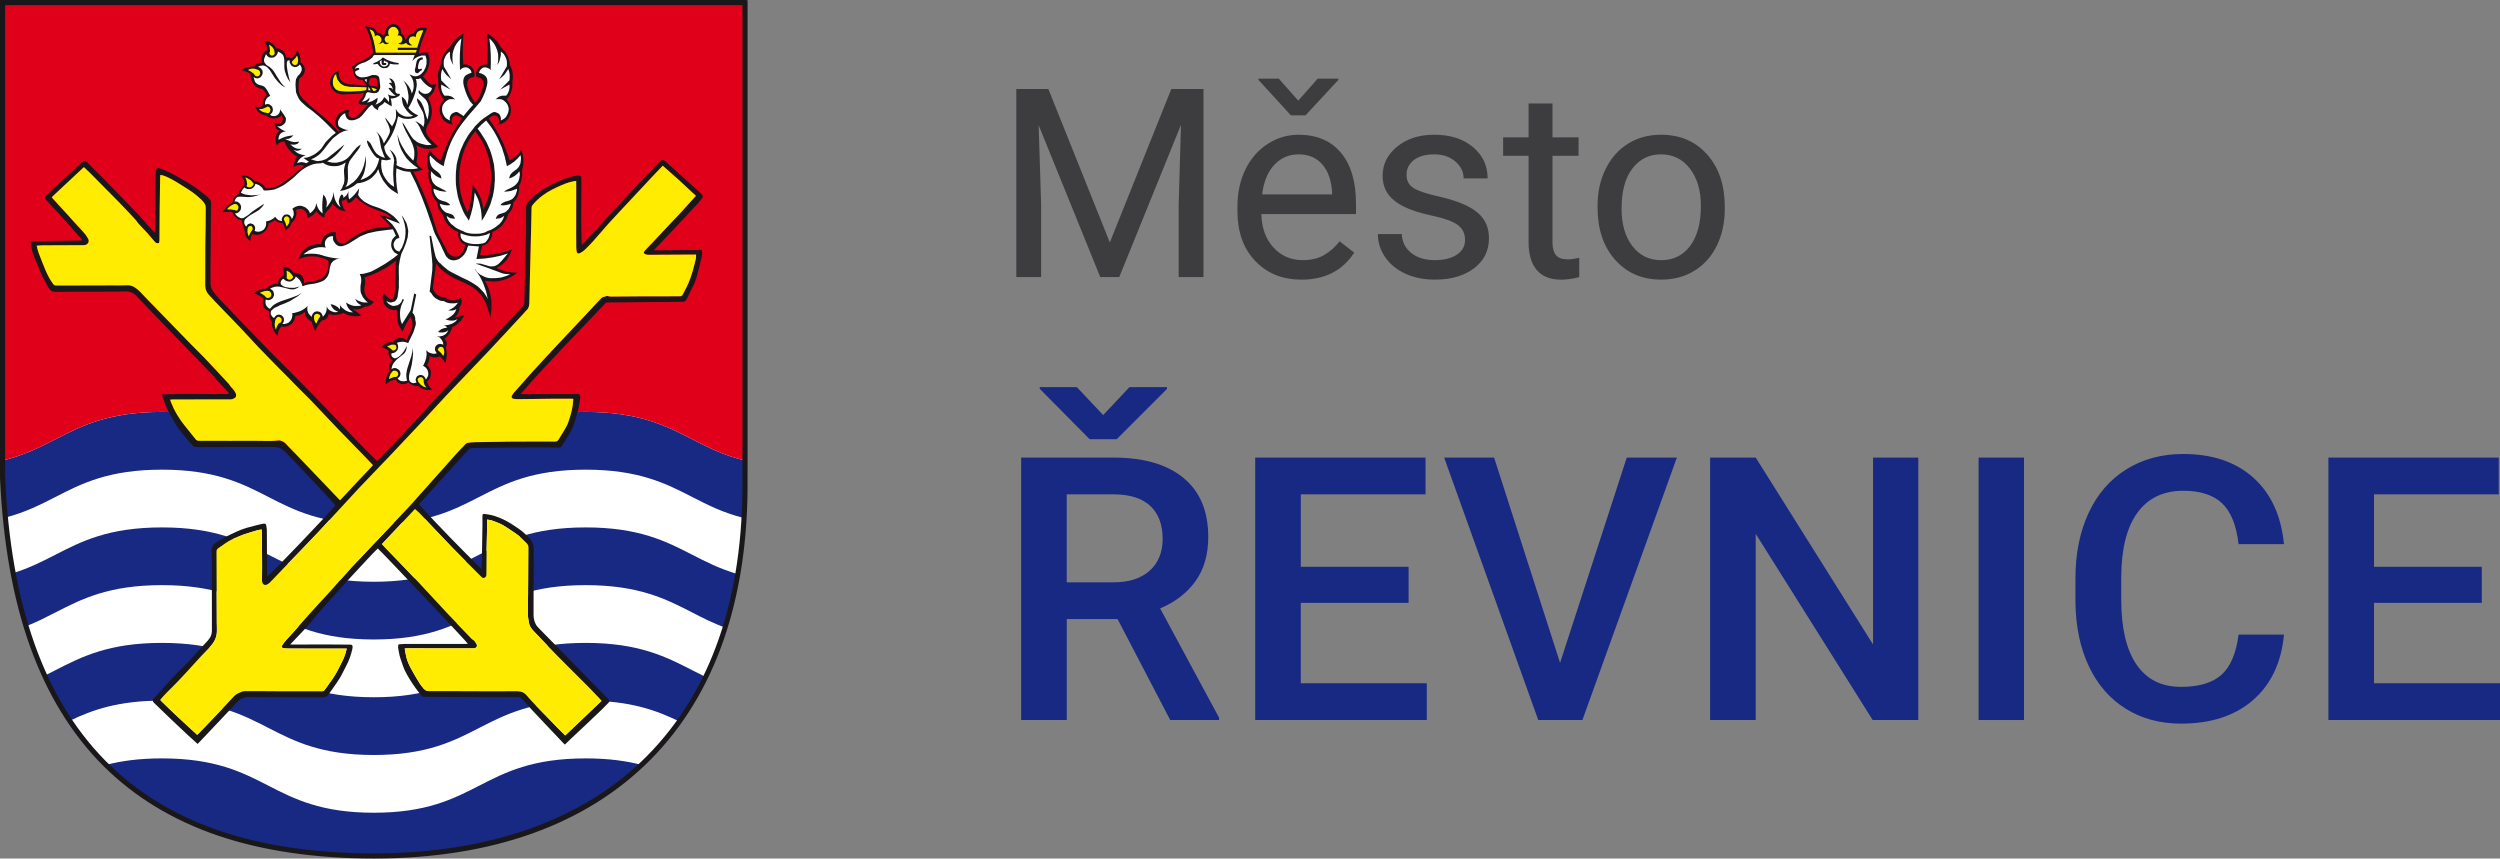
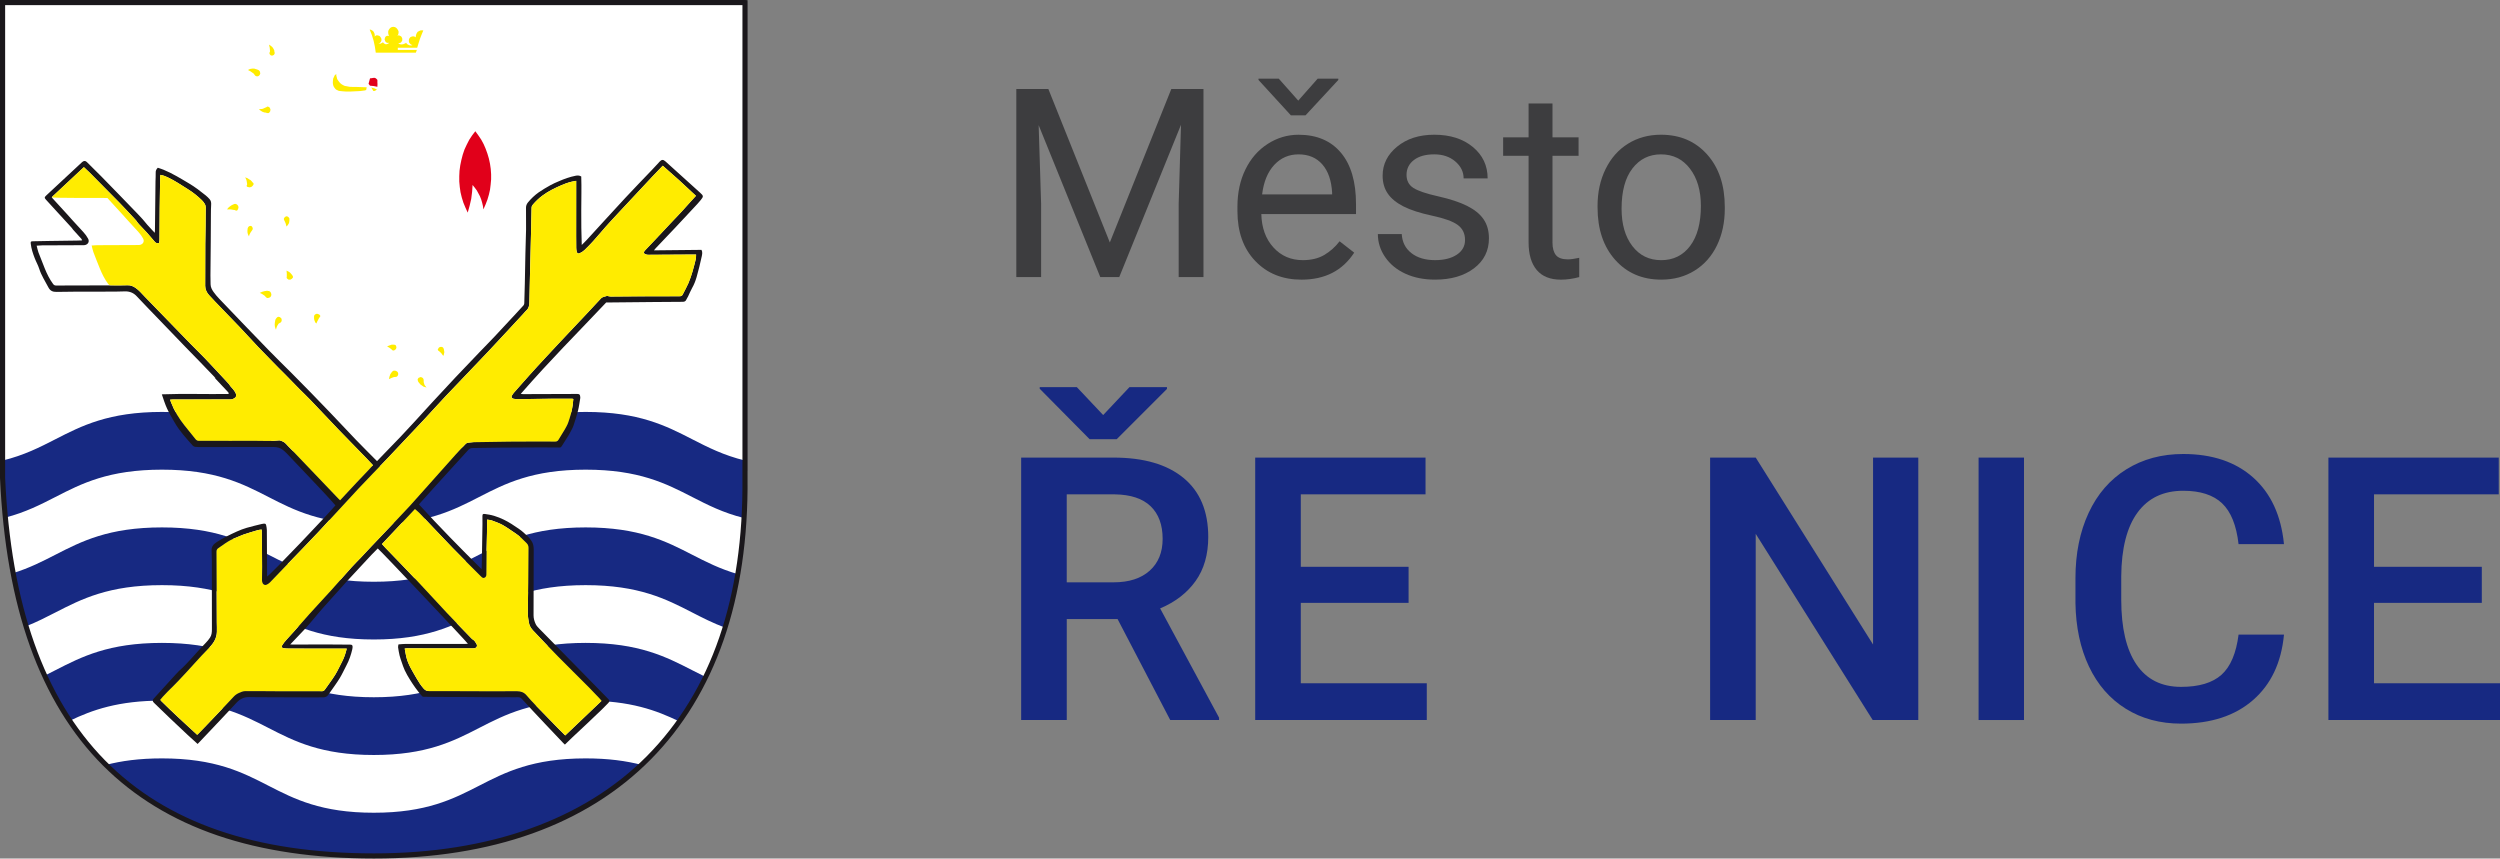
<svg xmlns="http://www.w3.org/2000/svg" xmlns:xlink="http://www.w3.org/1999/xlink" version="1.1" id="Vrstva_1" x="0px" y="0px" width="221.505px" height="76.066px" viewBox="0 0 221.505 76.066" enable-background="new 0 0 221.505 76.066" xml:space="preserve">
  <rect x="0" y="0" width="221.505" height="76.066" fill="#808080" stroke="none" />
  <g>
    <g>
      <path fill="#FFFFFF" d="M66.009,41.363V0.228h-0.001l0,0H0.227v42.104C1.252,65.177,12.334,75.83,33.117,75.839    s33.106-11.904,32.891-33.508L66.009,41.363L66.009,41.363" />
      <g>
        <defs>
          <rect id="SVGID_1_" x="0.227" y="0.227" width="65.783" height="75.611" />
        </defs>
        <clipPath id="SVGID_2_">
          <use xlink:href="#SVGID_1_" overflow="visible" />
        </clipPath>
        <g clip-path="url(#SVGID_2_)">
          <defs>
            <rect id="SVGID_3_" x="0.227" y="0.227" width="65.783" height="75.611" />
          </defs>
          <clipPath id="SVGID_4_">
            <use xlink:href="#SVGID_3_" overflow="visible" />
          </clipPath>
          <path clip-path="url(#SVGID_4_)" fill="#172982" d="M66.008,40.804v0.559v-0.001v0.97c0.012,1.221-0.017,2.409-0.084,3.568      c-1.861-0.463-3.24-1.172-4.593-1.865c-2.319-1.19-4.718-2.422-9.44-2.422s-7.121,1.231-9.44,2.422      c-2.295,1.178-4.669,2.395-9.331,2.395s-7.035-1.217-9.33-2.395c-2.32-1.19-4.718-2.422-9.44-2.422      c-4.724,0-7.121,1.231-9.442,2.422c-1.313,0.672-2.65,1.359-4.43,1.822c-0.111-1.143-0.195-2.314-0.25-3.525v-1.527      c1.904-0.463,3.307-1.182,4.68-1.886c2.321-1.19,4.719-2.421,9.442-2.421c4.723,0,7.12,1.231,9.44,2.421      c2.295,1.177,4.668,2.395,9.33,2.395s7.036-1.218,9.331-2.395c2.319-1.19,4.718-2.421,9.44-2.421s7.121,1.231,9.44,2.421      C62.704,39.622,64.106,40.341,66.008,40.804" />
-           <path clip-path="url(#SVGID_4_)" fill="#E1001A" d="M66.008,0.227v40.577c-1.901-0.463-3.304-1.182-4.677-1.886      c-2.319-1.19-4.718-2.421-9.44-2.421s-7.121,1.231-9.44,2.421c-2.295,1.177-4.669,2.395-9.331,2.395s-7.035-1.218-9.33-2.395      c-2.32-1.19-4.718-2.421-9.44-2.421c-4.724,0-7.121,1.231-9.442,2.421c-1.373,0.704-2.775,1.423-4.68,1.886V0.227H66.008      L66.008,0.227z" />
          <path clip-path="url(#SVGID_4_)" fill="#172982" d="M65.366,50.867c-0.284,1.658-0.664,3.238-1.132,4.74      c-1.071-0.4-1.994-0.873-2.903-1.34c-2.319-1.191-4.718-2.422-9.44-2.422s-7.121,1.23-9.44,2.422      c-2.295,1.177-4.669,2.393-9.331,2.393s-7.035-1.216-9.33-2.393c-2.32-1.191-4.718-2.422-9.44-2.422      c-4.724,0-7.121,1.23-9.442,2.422c-0.82,0.422-1.653,0.848-2.596,1.221c-0.452-1.485-0.833-3.055-1.143-4.711      c1.444-0.449,2.602-1.043,3.738-1.626c2.321-1.19,4.719-2.421,9.442-2.421c4.723,0,7.12,1.23,9.44,2.421      c2.295,1.177,4.668,2.394,9.33,2.394s7.036-1.217,9.331-2.394c2.319-1.19,4.718-2.421,9.44-2.421s7.121,1.23,9.44,2.421      C62.545,49.773,63.781,50.408,65.366,50.867" />
          <path clip-path="url(#SVGID_4_)" fill="#172982" d="M61.331,59.382c0.39,0.199,0.778,0.399,1.185,0.596      c-0.683,1.405-1.461,2.719-2.33,3.944c-2.015-0.98-4.341-1.845-8.295-1.845c-4.723,0-7.121,1.232-9.44,2.422      c-2.295,1.178-4.669,2.395-9.331,2.395s-7.035-1.217-9.33-2.395c-2.32-1.189-4.718-2.422-9.44-2.422      c-3.875,0-6.185,0.829-8.171,1.785c-0.822-1.234-1.564-2.568-2.219-4c0.32-0.158,0.636-0.319,0.947-0.48      c2.321-1.189,4.719-2.42,9.442-2.42c4.723,0,7.12,1.23,9.44,2.42c2.295,1.178,4.668,2.396,9.33,2.396s7.036-1.218,9.331-2.396      c2.319-1.189,4.718-2.42,9.44-2.42S59.012,58.193,61.331,59.382" />
          <path clip-path="url(#SVGID_4_)" fill="#172982" d="M51.891,67.195c2.015,0,3.605,0.225,4.95,0.574      c-5.632,5.301-13.692,8.074-23.724,8.069c-10.313-0.005-18.235-2.631-23.727-8.067c1.344-0.35,2.939-0.576,4.958-0.576      c4.723,0,7.12,1.23,9.44,2.422c2.295,1.176,4.668,2.393,9.33,2.393s7.036-1.217,9.331-2.393      C44.77,68.425,47.168,67.195,51.891,67.195" />
        </g>
      </g>
-       <polygon fill="#1A171B" points="35.014,25.597 35.023,25.288 35.014,24.958 35.058,23.359 35.069,23.095 34.771,23.337     34.451,23.569 34.108,23.778 33.768,23.966 33.414,24.152 33.05,24.307 32.688,24.45 32.301,24.571 32.346,24.781 32.355,25.024     32.346,25.255 32.289,25.476 32.277,25.564 32.277,25.631 32.289,25.785 32.323,25.939 32.379,26.094 32.444,26.237     32.543,26.369 32.654,26.479 32.785,26.568 32.929,26.645 33.05,26.689 33.117,26.733 33.063,26.832 32.897,26.998 32.798,27.053     32.688,27.108 32.578,27.141 32.444,27.162 32.335,27.162 32.104,27.295 31.982,27.35 31.849,27.373 31.728,27.406 31.583,27.417     31.463,27.406 31.243,27.35 32.004,27.947 31.816,28 31.617,28.023 31.396,28.023 31.209,28 31.01,27.968 30.813,27.913     30.449,27.736 30.117,27.847 29.798,27.901 29.457,27.901 29.115,27.835 29.081,28 28.983,28.156 28.85,28.288 28.695,28.354     28.553,28.397 28.529,28.397 28.342,28.597 28.188,28.839 28.045,29.082 27.936,29.335 27.836,29.148 27.746,28.949     27.682,28.728 27.639,28.519 27.417,28.376 27.317,28.288 27.218,28.188 27.141,28.09 27.075,27.968 27.03,27.835 27.009,27.713     26.987,27.637 26.821,27.78 26.633,27.88 26.447,27.947 26.226,27.979 26.17,27.979 26.115,28.255 26.06,28.397 25.896,28.64     25.796,28.717 25.664,28.806 25.542,28.872 25.41,28.906 25.255,28.949 25.111,28.949 24.979,28.927 24.936,28.906 24.804,29.092     24.703,29.302 24.638,29.512 24.604,29.754 24.484,29.633 24.373,29.489 24.275,29.346 24.197,29.182 24.142,29.026 24.098,28.85     24.098,28.519 23.976,28.332 23.888,28.101 23.833,27.88 23.833,27.66 23.845,27.549 23.667,27.494 23.523,27.406 23.393,27.262     23.316,27.108 23.281,26.976 23.271,26.832 23.281,26.689 23.326,26.557 23.37,26.479 23.172,26.314 22.939,26.182 22.707,26.071     22.453,26.005 22.576,25.906 22.862,25.741 23.018,25.664 23.172,25.619 23.336,25.575 23.493,25.564 23.667,25.542     23.744,25.443 23.845,25.355 23.976,25.266 24.088,25.212 24.229,25.167 24.373,25.146 24.494,25.146 24.638,25.189     24.649,24.947 24.737,24.737 24.804,24.638 24.881,24.55 24.979,24.462 25.078,24.407 25.146,24.384 25.155,24.208 25.146,24.021     25.102,23.845 25.046,23.668 25.013,23.646 25.155,23.646 25.299,23.658 25.443,23.69 25.563,23.734 25.697,23.812 25.807,23.911     25.906,24.021 25.994,24.12 26.016,24.197 26.127,24.163 26.226,24.163 26.347,24.197 26.447,24.219 26.534,24.274 26.623,24.33     26.711,24.407 26.777,24.473 26.854,24.616 26.909,24.737 26.932,24.891 26.932,25.024 26.921,25.08 27.175,25.014 27.439,24.958     27.792,24.903 28.145,24.825 28.199,24.814 28.432,24.693 28.641,24.55 28.806,24.351 28.949,24.142 29.038,23.911 29.104,23.668     29.115,23.425 29.104,23.193 29.104,23.172 29.092,23.095 28.784,22.928 28.453,22.841 28.121,22.742 27.78,22.719 27.427,22.719     27.086,22.764 26.756,22.852 26.447,22.951 26.523,22.719 26.666,22.477 26.821,22.268 27.009,22.069 27.23,21.903 27.461,21.794     27.714,21.683 27.979,21.627 28.188,21.617 28.397,21.627 28.475,21.627 28.486,21.484 28.529,21.319 28.585,21.176     28.663,21.021 28.76,20.911 28.895,20.79 29.015,20.702 29.158,20.635 29.302,20.581 29.446,20.57 29.589,20.57 29.722,20.581     29.765,20.581 29.743,20.79 29.765,20.978 29.809,21.176 29.898,21.364 29.952,21.429 29.998,21.452 30.151,21.551 30.307,21.573     30.46,21.562 30.615,21.507 30.658,21.484 31.078,21.142 31.529,20.867 32.004,20.602 32.498,20.404 33.029,20.26 33.559,20.15     34.1,20.096 34.627,20.084 34.108,19.533 33.559,19.026 34.131,19.158 34.717,19.335 34.552,19.168 34.352,19.026 34.154,18.905     33.922,18.816 33.05,18.474 32.643,18.287 32.246,18.045 31.881,17.791 31.54,17.482 31.419,17.625 31.274,17.769 31.121,17.89     30.956,17.979 30.867,18.033 30.769,17.857 30.701,17.669 30.701,17.614 30.514,17.735 30.316,17.801 30.261,17.801     30.307,18.045 30.36,18.243 30.46,18.474 30.582,18.663 30.636,18.728 30.46,18.694 30.293,18.663 30.13,18.596 29.975,18.508     29.844,18.419 29.698,18.297 29.566,18.176 29.457,18.045 29.347,18.287 29.193,18.485 28.915,18.772 28.829,18.893 28.784,18.97     28.751,19.081 28.751,19.158 28.76,19.268 28.784,19.28 28.553,19.202 28.354,19.048 28.178,18.905 28.033,18.694 27.88,18.916     27.692,19.092 27.473,19.224 27.23,19.313 27.23,19.125 27.185,18.938 27.086,18.772 26.952,18.629 26.788,18.54 26.623,18.508     26.447,18.53 26.27,18.574 26.226,18.607 26.258,18.738 26.27,18.893 26.258,19.036 26.226,19.168 26.182,19.313 26.115,19.434     26.026,19.555 25.928,19.654 25.861,19.709 25.772,19.908 25.652,20.129 25.498,20.272 25.299,20.404 25.255,20.438     25.244,20.272 25.212,20.096 25.155,19.962 25.046,19.764 24.858,19.743 24.693,19.699 24.527,19.622 24.384,19.521 24.34,19.478     24.241,19.588 23.986,19.72 23.845,19.764 23.801,19.764 23.789,19.908 23.744,20.051 23.689,20.206 23.624,20.327 23.523,20.448     23.292,20.647 23.161,20.713 22.973,20.79 22.775,20.812 22.576,20.79 22.398,20.746 22.355,20.746 22.278,20.867 22.225,20.999     22.179,21.265 22.179,21.364 22.069,21.265 21.959,21.176 21.87,21.064 21.793,20.944 21.738,20.812 21.694,20.669 21.672,20.525     21.672,20.36 21.517,19.985 21.484,19.786 21.452,19.6 21.439,19.521 21.308,19.478 21.165,19.456 21.045,19.39 20.933,19.291     20.812,19.202 20.734,19.092 20.658,18.97 20.591,18.794 20.371,18.772 20.139,18.772 19.919,18.784 19.688,18.816 19.875,18.54     20.085,18.297 20.337,18.1 20.624,17.912 20.637,17.791 20.658,17.681 20.702,17.56 20.779,17.459 20.844,17.372 20.933,17.295     21.033,17.229 21.142,17.173 21.209,16.963 21.308,16.765 21.439,16.6 21.596,16.445 21.661,16.391 21.661,16.192 21.604,15.96     21.517,15.773 21.396,15.607 21.354,15.563 21.704,15.563 21.87,15.585 22.048,15.641 22.201,15.707 22.334,15.816 22.466,15.938     22.576,16.071 22.719,16.081 22.862,16.125 22.984,16.181 23.115,16.247 23.228,16.313 23.336,16.412 23.437,16.511     23.515,16.633 23.535,16.688 23.866,16.678 24.175,16.623 24.473,16.511 24.748,16.379 25.255,16.06 25.74,15.695 26.963,14.67     26.723,14.626 26.501,14.626 26.27,14.67 26.06,14.77 26.005,14.781 26.026,14.56 26.094,14.339 26.17,14.107 26.281,13.92     26.324,13.866 26.051,13.7 25.796,13.48 25.587,13.237 25.398,12.961 25.289,12.752 25.19,12.542 25.013,12.553 24.847,12.608     24.693,12.696 24.55,12.873 24.473,12.729 24.406,12.564 24.384,12.387 24.384,12.233 24.428,12.068 24.484,11.925 24.582,11.771     24.693,11.638 24.703,11.638 24.793,11.583 24.649,11.539 24.539,11.45 24.439,11.341 24.384,11.23 24.34,11.087 24.34,10.944     24.352,10.844 24.428,10.898 24.561,10.966 24.649,10.966 24.737,10.954 24.804,10.944 24.881,10.898 24.947,10.833     25.013,10.723 25.057,10.59 25.057,10.447 25.002,10.327 24.947,10.227 24.814,10.337 24.659,10.415 24.506,10.47 24.34,10.491     24.175,10.491 23.998,10.458 23.845,10.392 23.701,10.304 23.635,10.227 23.47,10.215 23.292,10.161 23.139,10.094 23.006,10.017     22.873,9.896 22.764,9.775 22.676,9.609 22.608,9.466 22.598,9.4 22.664,9.444 22.83,9.478 22.928,9.478 23.104,9.444     23.259,9.345 23.281,9.301 23.281,9.091 23.326,8.86 23.437,8.661 23.592,8.484 23.635,8.43 23.568,8.286 23.47,8.132 23.358,8     23.228,7.878 23.072,7.856 22.918,7.801 22.775,7.735 22.521,7.515 22.422,7.393 22.334,7.26 22.278,7.118 22.213,6.875     22.201,6.622 22.213,6.521 21.761,6.335 21.296,6.191 21.596,6.071 21.903,5.97 22.213,5.904 22.531,5.882 22.664,5.729     22.818,5.618 22.918,5.584 23.115,5.541 23.215,5.573 23.259,5.573 23.215,5.452 23.184,5.331 23.172,5.187 23.184,5.044     23.271,4.802 23.358,4.681 23.437,4.593 23.523,4.526 23.624,4.471 23.667,4.45 23.667,4.239 23.624,4.02 23.523,3.831     23.393,3.666 23.37,3.633 23.523,3.623 23.689,3.666 23.845,3.688 23.986,3.754 24.131,3.854 24.241,3.953 24.352,4.063     24.439,4.217 24.473,4.284 24.727,4.307 24.947,4.416 25.046,4.493 25.135,4.593 25.268,4.791 25.311,4.923 25.344,5.066     25.355,5.111 25.553,5.088 25.664,5.099 25.765,5.155 25.807,5.187 25.973,5.044 26.115,4.879 26.226,4.714 26.304,4.493     26.324,4.45 26.467,4.669 26.566,4.923 26.623,5.187 26.623,5.463 26.611,5.519 26.711,5.584 26.788,5.662 26.867,5.762     26.932,5.849 26.976,5.96 27.009,6.071 27.009,6.313 26.963,6.466 26.875,6.632 26.766,6.764 26.623,6.886 26.534,6.94     26.467,7.305 26.456,7.68 26.456,7.934 26.479,8.121 26.534,8.308 26.623,8.484 26.867,8.793 27.162,9.058 27.461,9.356     28.829,10.491 29.137,10.756 29.698,11.329 29.952,11.649 30.117,11.572 30.008,11.495 29.898,11.374 29.809,11.252     29.755,11.108 29.722,10.966 29.709,10.833 29.722,10.701 29.765,10.524 29.844,10.348 29.92,10.205 30.052,10.062 30.194,9.951     30.35,9.852 30.514,9.786 30.701,9.752 30.824,9.752 30.956,9.775 30.988,9.786 30.923,9.874 30.879,9.962 30.867,10.04     30.867,10.139 30.889,10.215 30.978,10.348 31.109,10.415 31.265,10.458 31.396,10.447 31.519,10.392 31.695,10.227     31.849,10.083 32.191,9.708 32.543,9.356 32.632,9.29 32.17,9.278 31.938,9.256 31.916,9.235 31.881,9.235 31.827,9.212     31.783,9.168 31.771,9.102 31.771,9.036 31.783,9.014 31.783,8.991 31.938,8.782 31.938,8.75 32.025,8.684 32.037,8.684     32.126,8.54 32.146,8.496 32.191,8.397 32.191,8.375 32.246,8.253 31.431,8.319 30.604,8.353 30.569,8.353 30.514,8.363     30.36,8.363 30.218,8.353 30.018,8.308 29.821,8.243 29.655,8.109 29.521,7.989 29.368,7.801 29.313,7.658 29.258,7.492     29.247,7.305 29.258,7.129 29.302,6.952 29.357,6.808 29.436,6.688 29.521,6.566 29.644,6.456 29.776,6.379 29.942,6.323     29.975,6.313 29.998,6.313 30.008,6.511 30.029,6.698 30.095,6.886 30.173,7.062 30.273,7.184 30.372,7.26 30.481,7.348     30.625,7.393 30.813,7.448 31.01,7.47 31.109,7.47 31.695,7.515 32.289,7.547 32.498,7.547 32.104,7.084 32.092,7.084     31.894,7.072 31.718,7.018 31.629,6.963 31.54,6.897 31.431,6.731 31.319,6.456 31.265,6.158 31.265,6.147 31.243,6.113     31.187,5.949 31.187,5.904 31.475,5.706 31.519,5.662 31.562,5.651 31.66,5.573 31.771,5.529 31.795,5.519 32.047,5.409     32.191,5.343 32.39,5.232 32.754,4.967 32.907,4.802 33.05,4.681 32.984,4.119 32.854,3.567 32.688,3.048 32.455,2.52     32.379,2.332 32.763,2.376 32.842,2.388 33.006,2.442 33.16,2.52 33.294,2.674 33.371,2.818 33.404,2.884 33.547,2.905     33.691,2.939 33.801,3.016 33.9,3.125 33.942,3.181 34.021,3.071 34.12,2.994 34.154,2.981 34.154,2.751 34.22,2.553 34.33,2.376     34.417,2.288 34.506,2.244 34.605,2.188 34.717,2.144 34.825,2.134 35.058,2.167 35.168,2.211 35.268,2.266 35.345,2.365     35.432,2.476 35.487,2.597 35.531,2.739 35.543,2.872 35.543,2.95 35.678,3.048 35.785,3.17 35.852,3.302 35.887,3.446     35.887,3.556 36.018,3.435 36.027,3.368 36.127,3.214 36.249,3.093 36.402,3.004 36.58,2.981 36.646,2.981 36.745,2.785     36.888,2.63 37.053,2.509 37.152,2.476 37.263,2.442 37.406,2.442 37.561,2.453 37.848,2.52 37.605,3.071 37.395,3.623     37.22,4.185 37.098,4.78 37.285,4.681 37.461,4.659 37.659,4.647 37.857,4.669 37.926,4.681 38.013,4.957 38.057,5.232     38.057,5.519 38.013,5.783 37.926,6.071 37.814,6.323 37.659,6.566 37.473,6.764 37.848,7.184 37.957,7.316 38.046,7.393     38.1,7.448 38.178,7.492 38.255,7.503 38.354,7.503 38.477,7.492 38.608,7.426 38.63,7.393 38.63,7.382 38.62,7.558 38.574,7.746     38.52,7.901 38.455,8.066 38.354,8.231 38.255,8.363 38.002,8.617 37.926,8.672 38.024,8.86 38.111,9.058 38.178,9.278     38.223,9.478 38.255,9.664 38.266,9.874 38.255,10.062 38.223,10.27 38.178,10.458 38.123,10.646 38.046,10.823 37.945,11.009     37.857,11.142 37.804,11.318 37.76,11.439 37.748,11.562 37.77,11.759 37.857,11.946 37.968,12.112 38.178,12.366 38.498,12.696     38.828,12.995 38.586,13.104 38.354,13.16 38.1,13.182 37.848,13.182 37.595,13.16 37.352,13.082 37.109,12.983 36.898,12.851     36.965,13.226 36.998,13.613 36.965,13.987 36.898,14.362 36.998,14.582 37.142,14.748 37.308,14.902 37.493,15.023     37.066,15.156 36.845,15.2 36.635,15.211 37.031,16.015 37.395,16.82 37.748,17.647 38.067,18.485 38.078,18.54 38.123,18.629     38.276,19.036 38.399,19.478 38.651,20.272 38.773,20.625 38.928,20.933 39.16,21.374 39.379,21.794 39.425,21.859 39.533,22.069     39.634,22.301 39.666,22.356 39.688,22.377 39.865,22.554 40.074,22.687 40.196,22.731 40.34,22.742 40.482,22.731 40.604,22.687     40.714,22.62 40.813,22.543 40.957,22.356 41.068,22.124 41.21,21.805 41.244,21.694 41.133,21.65 41.011,21.573 40.902,21.495     40.736,21.286 40.682,21.176 40.636,21.055 40.604,20.911 40.593,20.768 40.604,20.625 40.625,20.57 40.371,20.448 40.14,20.315     39.931,20.15 39.734,19.962 39.568,19.764 39.425,19.533 39.314,19.291 39.214,19.036 39.182,18.959 39.017,18.738 38.873,18.53     38.785,18.265 38.751,18 38.751,17.934 38.62,17.801 38.509,17.647 38.409,17.493 38.332,17.316 38.276,17.129 38.244,16.941     38.244,16.578 38.255,16.511 38.166,16.336 38.078,16.192 37.98,15.828 37.957,15.464 37.98,15.101 37.914,14.891 37.868,14.659     37.848,14.46 37.848,14.229 37.857,14.009 37.891,13.788 37.957,13.556 38.024,13.358 38.067,13.28 38.276,13.556 38.509,13.799     38.773,14.031 39.07,14.218 39.236,13.721 39.425,13.226 39.622,12.741 39.843,12.277 40.086,11.815 40.35,11.341 40.636,10.921     40.936,10.47 40.736,10.348 40.549,10.26 40.461,10.227 40.35,10.227 40.239,10.27 40.186,10.304 40.129,10.348 40.043,10.536     40.02,10.657 40.02,10.8 40.043,10.898 40.097,10.987 40.15,11.032 39.976,11.009 39.8,10.966 39.634,10.898 39.347,10.701     39.226,10.569 39.127,10.415 39.06,10.26 38.982,10.062 38.96,9.874 38.96,9.675 38.971,9.488 39.026,9.301 39.115,9.135     39.214,8.97 39.336,8.804 39.214,8.661 39.094,8.484 39.005,8.297 38.928,8.109 38.873,7.922 38.84,7.702 38.828,7.503     38.84,7.305 38.828,7.26 38.828,7.195 38.785,6.831 38.808,6.456 38.906,6.092 38.96,5.927 39.037,5.762 39.07,5.541     39.115,5.343 39.17,5.144 39.258,4.923 39.369,4.736 39.479,4.57 39.622,4.405 39.777,4.262 39.821,4.217 39.865,4.14     40.097,3.787 40.23,3.623 40.537,3.313 40.88,3.071 41.057,2.95 41.033,3.633 41.011,4.349 41.011,5.033 41.057,5.717     41.167,5.706 41.299,5.706 41.419,5.729 41.542,5.772 41.651,5.838 41.751,5.904 41.828,6.003 41.916,6.092 41.993,6.268     42.027,6.445 42.049,6.622 42.015,6.776 42.003,6.831 41.851,6.853 41.706,6.897 41.619,6.94 41.508,7.04 41.441,7.161     41.397,7.327 41.397,7.503 41.419,7.691 41.542,8.066 41.695,8.43 41.872,8.782 42.113,9.091 42.347,8.782 42.534,8.43     42.688,8.066 42.787,7.691 42.83,7.492 42.82,7.26 42.776,7.129 42.711,7.018 42.611,6.94 42.434,6.875 42.27,6.831 42.225,6.831     42.181,6.709 42.181,6.445 42.225,6.323 42.27,6.191 42.347,6.081 42.424,5.96 42.521,5.882 42.654,5.783 42.809,5.729     42.964,5.706 43.119,5.717 43.173,5.717 43.217,4.349 43.194,3.633 43.162,2.95 43.36,3.071 43.69,3.313 44,3.623 44.133,3.798     44.374,4.163 44.396,4.217 44.451,4.262 44.739,4.548 44.85,4.725 44.948,4.9 45.036,5.088 45.103,5.287 45.148,5.474     45.167,5.685 45.167,5.762 45.256,5.927 45.333,6.092 45.39,6.279 45.422,6.466 45.444,6.853 45.422,7.04 45.4,7.205 45.39,7.26     45.4,7.327 45.4,7.547 45.39,7.746 45.345,7.934 45.289,8.121 45.136,8.496 45.015,8.661 44.893,8.804 45.059,9.036 45.191,9.256     45.256,9.521 45.268,9.786 45.245,10.04 45.148,10.304 45.015,10.536 44.838,10.723 44.684,10.844 44.497,10.944 44.309,11.009     44.122,11.021 44.076,11.032 44.153,10.954 44.199,10.844 44.221,10.657 44.176,10.491 44.133,10.403 44.076,10.337     44.022,10.282 43.944,10.26 43.803,10.215 43.736,10.227 43.647,10.27 43.471,10.37 43.295,10.491 43.592,10.921 43.879,11.374     44.144,11.815 44.385,12.277 44.607,12.741 44.805,13.226 44.992,13.721 45.158,14.218 45.444,14.031 45.709,13.799     45.951,13.556 46.162,13.28 46.251,13.48 46.315,13.7 46.358,13.92 46.382,14.13 46.382,14.362 46.371,14.582 46.327,14.792     46.27,15.023 46.251,15.101 46.27,15.464 46.227,15.828 46.128,16.192 46.063,16.336 45.973,16.511 45.996,16.699 45.996,16.876     45.963,17.063 45.919,17.25 45.854,17.427 45.764,17.603 45.653,17.747 45.521,17.89 45.489,17.934 45.455,18.198 45.39,18.463     45.256,18.694 45.092,18.905 45.036,18.959 44.959,19.213 44.85,19.456 44.705,19.665 44.551,19.897 44.374,20.084 44.153,20.26     43.934,20.404 43.69,20.525 43.613,20.57 43.613,20.713 43.592,20.878 43.481,21.187 43.395,21.319 43.295,21.44 43.186,21.562     43.041,21.65 42.92,21.715 42.776,21.76 42.711,21.794 42.534,22.609 42.907,22.609 43.262,22.575 43.625,22.543 44.331,22.411     44.684,22.312 45.015,22.212 45.355,22.102 45.268,22.356 45.158,22.609 45.015,22.852 44.859,23.072 44.661,23.282     44.451,23.458 44.23,23.601 43.988,23.734 44.199,23.845 44.431,23.933 44.65,23.999 44.893,24.076 45.113,24.098 45.355,24.142     45.6,24.152 45.842,24.142 45.543,24.384 45.202,24.571 44.85,24.737 44.484,24.836 44.122,24.925 43.725,24.947 43.339,24.925     42.964,24.88 43.162,25.255 43.328,25.642 43.438,26.049 43.526,26.479 43.548,26.876 43.548,27.306 43.514,27.736 43.428,28.156     43.339,27.758 43.239,27.373 43.108,26.998 42.942,26.645 42.711,26.248 42.567,26.071 42.411,25.906 42.258,25.751 42.07,25.597     41.894,25.454 41.695,25.333 41.167,25.068 40.625,24.825 40.207,24.638 39.821,24.407 39.435,24.152 39.094,23.877     38.863,23.624 38.651,23.337 38.354,25.52 38.399,25.685 38.563,25.95 38.674,26.06 38.808,26.171 38.939,26.248 39.094,26.303     39.258,26.335 39.379,26.358 39.435,26.358 39.568,26.446 39.699,26.524 39.865,26.568 40.02,26.611 40.239,26.611 40.449,26.568     40.648,26.502 40.836,26.381 40.902,26.59 40.902,26.754 40.88,26.931 40.802,27.097 40.702,27.229 40.702,27.361 40.682,27.494     40.648,27.615 40.593,27.736 40.526,27.857 40.438,27.968 40.34,28.067 40.23,28.145 41.145,27.913 41.057,28.09 40.957,28.232     40.846,28.397 40.714,28.541 40.582,28.663 40.428,28.784 40.252,28.895 40.086,28.971 39.976,29.269 39.832,29.566     39.634,29.809 39.392,30.019 39.522,30.184 39.579,30.35 39.588,30.449 39.579,30.57 39.545,30.681 39.491,30.758 39.568,31.11     39.588,31.474 39.545,31.805 39.469,32.158 39.236,31.848 38.971,31.563 38.928,31.606 38.906,31.606 38.686,31.662     38.465,31.662 38.244,31.618 38.046,31.54 38.046,31.739 38.013,31.97 37.945,32.158 37.825,32.345 37.945,32.445 38.024,32.565     38.1,32.709 38.156,32.841 38.178,32.962 38.178,33.095 38.166,33.227 38.146,33.37 38.1,33.492 38.024,33.613 37.945,33.712     37.848,33.801 37.914,34.011 38.013,34.198 38.146,34.375 38.3,34.518 38.146,34.539 37.968,34.562 37.804,34.562 37.638,34.518     37.473,34.461 37.318,34.396 37.186,34.319 37.053,34.198 36.811,34.198 36.58,34.131 36.359,34.021 36.172,33.867 36.139,33.889     36.05,33.956 35.94,34.011 35.841,34.021 35.73,34.033 35.619,34.033 35.52,34.021 35.422,33.966 35.334,33.944 35.18,33.801     35.069,33.635 34.825,33.68 34.583,33.769 34.375,33.9 34.176,34.066 34.176,33.757 34.23,33.448 34.352,33.15 34.517,32.875     34.506,32.797 34.474,32.687 34.474,32.565 34.484,32.445 34.517,32.324 34.562,32.224 34.617,32.114 34.705,32.015     34.783,31.926 34.627,31.805 34.517,31.662 34.463,31.54 34.429,31.397 34.429,31.243 34.451,31.11 34.318,30.989 34.165,30.9     34,30.824 33.812,30.78 33.9,30.659 34.01,30.56 34.197,30.438 34.396,30.35 34.605,30.317 34.814,30.328 34.825,30.317     34.926,30.162 35.058,30.063 35.211,29.975 35.389,29.942 35.565,29.942 35.73,29.975 35.887,30.041 36.018,30.162 36.172,29.809     36.337,29.467 36.479,29.148 36.546,28.872 36.546,28.597 36.492,28.332 36.38,28.067 36.183,28.376 35.984,28.707 35.828,29.026     35.678,29.379 35.52,29.158 35.289,28.717 35.223,28.475 35.168,28.222 35.157,27.968 35.157,27.725 35.18,27.472 35.035,27.482     34.881,27.482 34.605,27.417 34.474,27.361 34.352,27.284 34.23,27.186 34.055,26.976 33.942,26.689 33.911,26.557 33.911,26.259     33.942,26.116 34,25.972 34.108,26.127 34.396,26.369 34.529,26.479 34.661,26.49 34.783,26.479 34.87,26.381 34.926,26.281   " />
-       <polygon fill="#FFFFFF" points="34.814,20.315 35.08,20.889 34.98,20.956 34.903,21.055 34.814,21.142 34.738,21.265     34.705,21.386 34.672,21.507 34.661,21.65 34.661,21.76 34.683,21.903 34.726,22.025 34.783,22.146 34.86,22.245 34.936,22.356     35.035,22.422 35.157,22.488 35.268,22.543 34.903,22.841 34.506,23.116 34.108,23.381 33.294,23.855 32.854,24.076 32.4,24.208     32.17,24.263 31.938,24.274 31.87,24.285 31.948,24.45 31.992,24.616 32.004,24.781 32.004,24.958 31.948,25.288 31.938,25.454     31.938,25.642 31.948,25.817 31.992,25.994 32.136,26.303 32.234,26.436 32.346,26.568 32.455,26.689 32.6,26.799 32.301,26.799     32.146,26.788 32.004,26.744 31.728,26.645 31.475,26.479 31.562,26.667 31.683,26.833 31.838,26.953 32.025,27.042     31.849,27.097 31.672,27.108 31.484,27.108 31.319,27.097 31.132,27.042 30.969,26.976 30.813,26.898 30.658,26.799     30.735,27.064 30.867,27.306 30.969,27.428 31.066,27.516 31.176,27.604 31.287,27.67 31.109,27.67 30.923,27.637 30.758,27.57     30.582,27.483 30.449,27.373 30.307,27.262 30.173,27.108 30.073,26.953 30.117,27.052 30.13,27.174 30.13,27.284 30.105,27.406     29.942,27.229 29.743,27.097 29.521,26.998 29.291,26.953 29.39,27.174 29.543,27.373 29.621,27.449 29.743,27.516 29.844,27.57     29.964,27.615 29.798,27.66 29.621,27.66 29.467,27.615 29.313,27.549 29.181,27.472 29.06,27.35 28.961,27.207 28.895,27.042     28.938,27.174 28.949,27.329 28.938,27.472 28.904,27.604 28.85,27.736 28.784,27.857 28.695,27.968 28.597,28.067 28.585,27.968     28.498,27.791 28.441,27.725 28.376,27.66 28.199,27.593 28.023,27.593 27.924,27.615 27.846,27.66 27.714,27.791 27.67,27.88     27.639,27.968 27.626,28.067 27.516,27.979 27.34,27.78 27.284,27.66 27.24,27.516 27.23,27.373 27.23,27.24 27.263,27.108     27.118,27.24 26.963,27.361 26.788,27.472 26.623,27.549 26.456,27.615 26.27,27.67 26.07,27.725 25.896,27.736 25.906,27.924     25.873,28.145 25.807,28.31 25.697,28.464 25.553,28.597 25.387,28.662 25.201,28.707 25.013,28.707 25.078,28.619 25.135,28.519     25.155,28.409 25.155,28.31 25.146,28.211 25.102,28.101 25.035,28.023 24.957,27.947 24.858,27.901 24.759,27.88 24.659,27.88     24.561,27.901 24.473,27.947 24.33,28.09 24.284,28.188 24.186,28.111 24.098,28.023 24.031,27.913 23.986,27.803 23.986,27.713     23.998,27.604 24.042,27.516 24.12,27.449 24.229,27.35 24.352,27.262 24.582,27.162 24.793,27.052 25.244,26.876 25.664,26.689     26.06,26.446 26.401,26.236 26.711,25.972 26.699,25.972 26.357,26.171 25.994,26.314 25.62,26.446 24.891,26.689 24.527,26.854     24.352,26.953 24.197,27.064 24.053,27.207 23.922,27.361 23.801,27.306 23.635,27.141 23.568,27.019 23.535,26.92 23.523,26.788     23.523,26.667 23.547,26.545 23.744,26.59 23.845,26.59 23.943,26.557 24.042,26.501 24.131,26.446 24.186,26.369 24.241,26.259     24.275,26.171 24.275,26.06 24.251,25.95 24.229,25.851 24.175,25.763 24.098,25.685 24.021,25.631 23.922,25.575 23.933,25.575     24.075,25.498 24.241,25.443 24.406,25.399 24.582,25.387 24.748,25.399 24.903,25.432 25.244,25.509 25.563,25.597     25.719,25.631 25.896,25.642 26.07,25.631 26.226,25.575 26.381,25.498 26.513,25.376 26.314,25.443 26.104,25.498 25.674,25.498     25.255,25.432 25.057,25.333 24.891,25.201 24.858,25.046 24.903,24.891 25.002,24.771 25.057,24.715 25.135,24.705     25.244,24.825 25.398,24.903 25.553,24.947 25.719,24.947 25.873,24.891 26.016,24.781 26.127,24.671 26.204,24.506     26.314,24.583 26.413,24.671 26.513,24.771 26.601,24.88 26.723,25.123 26.81,25.387 26.788,25.376 27.064,25.266 27.34,25.201     27.901,25.123 28.188,25.046 28.453,24.958 28.606,24.891 28.738,24.814 28.85,24.705 28.961,24.583 29.038,24.462 29.147,24.197     29.181,24.031 29.213,23.767 29.291,23.48 29.347,23.337 29.446,23.215 29.556,23.105 29.688,23.029 29.809,22.974 29.952,22.928     30.095,22.917 30.229,22.917 29.743,22.885 29.247,22.807 28.76,22.687 28.288,22.543 27.936,22.488 27.593,22.477 27.24,22.488     26.887,22.543 27.107,22.366 27.33,22.212 27.571,22.102 27.813,22.003 28.078,21.937 28.333,21.903 28.597,21.903 28.861,21.937     28.795,21.75 28.784,21.562 28.806,21.386 28.895,21.22 29.015,21.077 29.181,20.978 29.347,20.933 29.521,20.933 29.5,21.077     29.512,21.242 29.566,21.386 29.666,21.507 29.722,21.595 29.809,21.683 29.898,21.739 29.998,21.794 30.095,21.816     30.316,21.816 30.615,21.716 30.813,21.627 30.988,21.529 31.176,21.407 31.529,21.187 31.894,20.956 32.234,20.812 32.6,20.669     32.984,20.581 33.35,20.503 34.076,20.404   " />
      <polygon fill="#FFFFFF" points="36.788,28.332 36.788,28.156 36.734,27.979 36.657,27.835 36.547,27.713 36.877,26.094     36.701,25.994 36.391,27.482 35.619,28.717 35.52,28.464 35.466,28.188 35.443,27.901 35.443,27.615 35.487,27.329 35.565,27.052     35.675,26.799 35.797,26.557 35.664,26.49 35.632,26.59 35.576,26.711 35.52,26.81 35.432,26.898 35.345,26.976 35.234,27.042     35.123,27.064 34.903,27.108 34.771,27.097 34.661,27.052 34.552,26.998 34.451,26.931 34.363,26.854 34.297,26.754 34.23,26.645     34.363,26.733 34.517,26.789 34.672,26.799 34.814,26.754 34.959,26.711 35.08,26.611 35.168,26.479 35.223,26.335 35.321,25.642     35.345,25.432 35.334,25.189 35.345,24.649 35.334,24.121 35.334,23.591 35.422,23.05 35.543,22.543 35.643,22.301 35.764,22.058     35.973,21.529 36.127,20.999 36.148,20.756 36.172,20.503 36.139,20.26 36.083,20.007 36.018,19.775 35.774,19.335 35.632,19.146     35.576,19.081 35.74,19.467 35.852,19.863 35.928,20.294 35.928,20.702 35.887,21.121 35.774,21.529 35.619,21.925 35.389,22.29     35.234,22.244 35.091,22.168 34.98,22.047 34.914,21.903 34.87,21.715 34.881,21.551 34.959,21.374 35.069,21.22 35.18,21.142     35.313,21.098 35.389,21.077 35.313,20.823 35.189,20.57 35.069,20.327 34.76,19.886 34.363,19.51 34.154,19.335 35.443,19.82     35.18,19.467 34.87,19.158 34.517,18.904 34.33,18.784 34.131,18.673 33.592,18.43 33.006,18.233 32.744,18.122 32.489,17.989     32.246,17.847 32.025,17.647 31.881,17.504 31.771,17.338 31.728,17.295 31.827,16.688 31.629,16.963 31.419,17.229     31.187,17.459 30.934,17.669 30.889,17.481 30.867,17.295 30.867,17.107 30.879,16.92 30.813,17.107 30.701,17.295 30.56,17.427     30.382,17.548 30.416,17.493 30.427,17.427 30.416,17.361 30.382,17.306 30.316,17.239 30.261,17.239 30.173,17.338     30.105,17.481 30.063,17.614 30.029,17.747 30.018,17.89 30.052,18.045 30.095,18.176 30.151,18.297 30.194,18.364 30.029,18.243     29.907,18.1 29.798,17.924 29.709,17.747 29.644,17.56 29.602,17.372 29.589,17.173 29.589,16.986 29.602,16.93 29.512,17.316     29.446,17.538 29.368,17.725 29.27,17.912 29.158,18.077 29.038,18.243 28.895,18.408 28.938,18.243 28.961,17.979 28.938,17.813     28.904,17.681 28.861,17.548 28.795,17.427 28.706,17.306 28.651,17.239 28.585,17.647 28.553,18.077 28.553,18.485     28.585,18.916 28.387,18.738 28.231,18.54 28.121,18.32 28.045,18.077 28.023,17.989 27.979,18.233 27.88,18.474 27.725,18.673     27.537,18.85 27.461,18.893 27.417,18.772 27.34,18.651 27.263,18.54 27.162,18.463 27.041,18.364 26.788,18.265 26.666,18.233     26.467,18.233 26.27,18.287 26.094,18.364 25.916,18.485 25.906,18.508 25.961,18.607 26.005,18.717 26.026,18.959 26.016,19.081     25.973,19.168 25.928,19.291 25.861,19.39 25.85,19.412 25.818,19.291 25.772,19.213 25.707,19.125 25.62,19.048 25.486,19.004     25.344,19.004 25.201,19.036 25.09,19.146 25.035,19.224 24.989,19.313 24.957,19.412 24.979,19.533 24.979,19.588 24.814,19.555     24.681,19.51 24.539,19.4 24.384,19.213 24.229,19.346 24.042,19.467 23.845,19.555 23.568,19.622 23.59,19.831 23.547,20.051     23.447,20.239 23.381,20.327 23.292,20.393 23.139,20.48 22.962,20.525 22.773,20.525 22.608,20.48 22.555,20.448 22.598,20.315     22.608,20.172 22.564,20.029 22.476,19.908 22.41,19.863 22.334,19.831 22.168,19.786 22.102,19.82 22.013,19.842 21.947,19.886     21.893,19.952 21.805,20.084 21.704,19.93 21.639,19.764 21.639,19.654 21.65,19.577 21.694,19.467 21.739,19.412 21.959,19.224     22.201,19.048 22.807,18.694 22.962,18.596 23.084,18.474 23.215,18.342 23.326,18.198 23.393,18.056 22.707,18.508     22.367,18.738 22.025,19.026 21.816,19.168 21.573,19.313 21.484,19.335 21.386,19.335 21.296,19.313 21.152,19.246 21.01,19.146     20.91,19.036 20.833,18.916 20.812,18.893 20.955,18.893 21.099,18.837 21.209,18.738 21.296,18.651 21.352,18.474 21.361,18.287     21.296,18.111 21.188,17.979 21.033,17.868 20.945,17.857 20.79,17.857 20.812,17.747 20.855,17.647 20.91,17.56 20.988,17.493     21.045,17.459 21.209,17.427 21.386,17.427 21.893,17.459 22.168,17.459 22.453,17.417 22.939,17.273 23.184,17.239 22.51,17.295     22.246,17.306 21.97,17.273 21.704,17.229 21.439,17.129 21.342,17.074 21.452,16.864 21.604,16.655 21.661,16.6 21.748,16.678     21.848,16.722 21.947,16.754 22.168,16.754 22.268,16.722 22.367,16.678 22.453,16.6 22.555,16.49 22.608,16.368 22.619,16.291     22.753,16.324 22.862,16.368 22.962,16.412 23.062,16.49 23.227,16.633 23.358,16.842 23.37,16.876 23.59,16.876 23.82,16.864     24.275,16.798 24.484,16.722 24.693,16.633 25.09,16.435 25.421,16.203 25.752,15.949 26.06,15.695 26.357,15.409 26.611,15.177     26.887,14.968 27.175,14.791 27.483,14.648 27.792,14.538 28.121,14.483 28.221,14.483 28.41,14.472 28.606,14.417 28.838,14.56     29.081,14.659 29.347,14.714 29.602,14.725 29.865,14.714 30.117,14.659 30.36,14.56 30.636,14.395 30.569,14.593 30.514,14.825     30.481,15.034 30.481,15.266 30.514,15.773 30.514,16.015 30.473,16.258 30.382,16.457 30.295,16.678 30.162,16.864 30.117,16.92     30.316,16.887 30.526,16.842 30.923,16.699 31.121,16.6 31.31,16.5 31.475,16.379 31.629,16.247 31.927,16.203 32.202,16.137     32.477,16.026 32.731,15.894 32.964,15.718 33.16,15.52 33.35,15.299 33.515,14.979 33.624,15.332 33.768,15.652 33.942,15.982     34.154,16.269 34.396,16.556 34.661,16.798 34.959,16.997 35.268,17.184 35.168,16.623 35.112,16.06 35.091,15.485 35.123,14.913     35.422,15.034 35.721,15.144 36.039,15.2 36.349,15.222 36.877,16.291 37.34,17.372 37.76,18.474 38.146,19.588 38.3,20.029     38.432,20.458 38.563,20.768 38.719,21.066 38.96,21.529 39.182,22.003 39.192,22.058 39.236,22.124 39.413,22.488 39.438,22.554     39.469,22.609 39.533,22.719 39.721,22.907 39.832,22.984 40.02,23.05 40.207,23.072 40.405,23.04 40.625,22.974 40.802,22.862     40.957,22.731 41.11,22.575 41.244,22.377 41.342,22.179 41.397,21.981 41.485,21.76 42.434,21.837 42.213,22.951 42.92,22.907     43.637,22.807 44.331,22.664 45.004,22.455 44.838,22.643 44.661,22.862 44.441,23.116 44.199,23.359 44.056,23.469     43.891,23.546 43.768,23.591 43.625,23.601 43.492,23.601 43.37,23.591 42.577,23.359 42.521,23.359 42.368,23.348 42.213,23.348     42.159,23.359 43.173,23.723 44.187,24.098 44.441,24.197 44.695,24.263 44.948,24.285 45.213,24.308 44.826,24.462     44.431,24.583 44,24.638 43.582,24.649 43.328,24.638 43.073,24.583 42.82,24.473 42.577,24.351 42.457,24.263 42.302,24.121     42.169,23.954 42.147,23.899 42.06,23.833 42.082,23.877 42.302,24.163 42.5,24.473 42.665,24.781 42.82,25.124 42.942,25.454     43.063,25.807 43.14,26.137 43.217,26.502 43.119,26.303 42.985,26.094 42.854,25.906 42.534,25.564 42.356,25.399 42.169,25.266     41.993,25.146 41.453,24.836 40.913,24.583 39.941,24.087 39.688,23.933 39.445,23.734 39.226,23.546 39.017,23.337     38.971,23.314 38.939,23.282 38.817,23.15 38.719,22.984 38.63,22.841 38.574,22.664 38.455,22.168 38.199,20.911 38.057,20.889     38.276,22.951 38.311,23.425 38.3,23.911 38.3,23.954 38.067,25.851 38.178,25.928 38.354,26.193 38.465,26.314 38.586,26.424     38.729,26.502 38.882,26.59 39.037,26.645 39.192,26.667 39.314,26.667 39.336,26.678 39.347,26.689 39.413,26.733 39.425,26.733     39.438,26.744 39.469,26.754 39.491,26.754 39.522,26.789 39.533,26.789 39.588,26.81 39.634,26.81 39.666,26.833 39.843,26.866     40.043,26.876 40.23,26.876 40.428,26.854 40.582,26.81 40.559,26.833 40.405,27.042 40.207,27.229 39.997,27.362 39.767,27.472     39.688,27.482 39.865,27.516 40.043,27.516 40.23,27.482 40.405,27.406 40.428,27.406 40.449,27.373 40.328,27.637 40.174,27.847     39.953,28.034 39.734,28.166 39.721,28.188 39.688,28.211 39.479,28.277 39.469,28.277 39.645,28.354 39.843,28.397     40.043,28.409 40.239,28.397 40.526,28.288 40.394,28.454 40.252,28.563 40.086,28.662 39.92,28.728 39.898,28.728 39.743,28.784     39.588,28.806 39.425,28.828 39.271,28.806 39.369,28.839 39.445,28.872 39.533,28.927 39.622,29.026 39.369,29.07 39.115,29.158     38.96,29.269 38.817,29.401 38.928,29.446 39.06,29.457 39.182,29.457 39.314,29.446 39.522,29.391 39.699,29.269 39.699,29.302     39.634,29.424 39.545,29.544 39.438,29.633 39.314,29.71 39.293,29.71 39.279,29.733 39.271,29.733 39.236,29.754 39.214,29.754     39.182,29.765 39.16,29.765 39.127,29.776 39.037,29.776 39.028,29.809 38.84,29.809 38.817,29.776 38.729,29.776 38.708,29.765     38.662,29.754 38.686,29.765 38.708,29.765 38.729,29.776 38.751,29.776 38.773,29.809 38.785,29.809 38.808,29.82 38.863,29.854     38.873,29.854 38.906,29.876 38.917,29.886 38.928,29.886 38.96,29.92 38.971,29.92 39.005,29.942 39.028,29.975 39.028,29.997     39.037,30.008 39.07,30.019 39.083,30.041 39.094,30.073 39.115,30.073 39.137,30.119 39.137,30.129 39.16,30.141 39.17,30.184     39.182,30.195 39.26,30.372 39.271,30.56 39.192,30.503 39.028,30.471 38.928,30.471 38.817,30.503 38.708,30.57 38.63,30.636     38.574,30.736 38.553,30.813 38.531,30.923 38.553,31.044 38.608,31.155 38.651,31.232 38.719,31.297 38.686,31.297     38.662,31.309 38.63,31.309 38.608,31.331 38.52,31.331 38.509,31.353 38.311,31.331 38.123,31.276 38.1,31.276 38.078,31.253     38.067,31.253 38.057,31.243 38.024,31.243 38.012,31.232 37.98,31.232 37.957,31.188 37.926,31.176 37.914,31.176 37.891,31.132     37.869,31.132 37.791,31.044 37.77,31.044 37.804,31.375 37.76,31.728 37.659,32.048 37.518,32.356 37.473,32.423 37.506,32.423     37.648,32.51 37.748,32.599 37.825,32.709 37.891,32.819 37.902,32.853 37.945,33.029 37.945,33.216 37.914,33.337 37.804,33.536     37.716,33.635 37.693,33.514 37.616,33.404 37.493,33.283 37.416,33.25 37.34,33.228 37.22,33.216 37.131,33.25 37.043,33.283     36.954,33.337 36.877,33.459 36.834,33.591 36.834,33.712 36.877,33.834 36.911,33.889 36.799,33.922 36.689,33.944 36.58,33.944     36.479,33.9 36.447,33.9 36.337,33.823 36.271,33.712 36.249,33.613 36.237,33.327 36.281,33.084 36.349,32.841 36.479,32.324     36.557,31.794 36.601,31.297 36.58,30.813 36.58,30.824 36.535,31.188 36.447,31.54 36.139,32.489 36.05,32.797 35.996,33.184     35.996,33.216 36.018,33.514 36.027,33.536 36.027,33.558 36.071,33.702 35.984,33.757 35.887,33.769 35.797,33.778     35.697,33.778 35.565,33.769 35.432,33.712 35.313,33.635 35.223,33.525 35.334,33.448 35.432,33.327 35.478,33.184     35.478,33.084 35.466,32.974 35.41,32.853 35.321,32.753 35.246,32.709 35.157,32.654 35.059,32.61 34.936,32.61 34.825,32.631     34.717,32.687 34.705,32.709 34.683,32.709 34.683,32.665 34.705,32.654 34.705,32.588 34.717,32.565 34.717,32.532     34.771,32.356 34.86,32.202 34.87,32.181 34.881,32.158 35.08,31.926 35.112,31.894 35.135,31.871 35.664,31.44 35.686,31.43     35.797,31.331 35.896,31.209 35.973,31.055 36.018,30.9 36.027,30.879 36.027,30.824 36.018,30.626 35.973,30.78 35.896,30.946     35.887,30.946 35.774,31.132 35.598,31.353 35.422,31.54 35.367,31.563 35.334,31.606 35.223,31.672 35.091,31.728 34.959,31.75     34.825,31.684 34.726,31.584 34.683,31.497 34.672,31.397 34.672,31.375 34.705,31.297 34.87,31.276 35.023,31.209 35.168,31.066     35.223,30.989 35.246,30.9 35.277,30.802 35.277,30.692 35.246,30.57 35.223,30.471 35.157,30.383 35.345,30.317 35.565,30.284     35.774,30.284 35.973,30.328 35.996,30.35 36.05,30.35 36.083,30.372 36.094,30.372 36.148,30.394 36.172,30.394 36.183,30.427     36.172,30.394 36.271,30.162 36.391,29.92 36.635,29.424 36.799,28.895 36.811,28.872 36.811,28.839 36.834,28.806 36.845,28.585     36.799,28.354   " />
      <polygon fill="#FFFFFF" points="42.313,11.396 42.676,11.021 43.073,10.679 43.229,10.878 43.481,11.208 43.725,11.572     43.934,11.936 44.133,12.311 44.297,12.685 44.473,13.082 44.728,13.909 44.916,14.725 45.245,14.538 45.566,14.317     45.863,14.042 46.117,13.744 46.149,13.909 46.162,14.052 46.128,14.362 46.096,14.527 45.963,14.791 45.863,14.902     45.754,15.012 45.642,15.089 45.4,15.276 45.289,15.388 45.202,15.509 45.148,15.652 45.113,15.816 45.39,15.707 45.621,15.574     45.842,15.388 46.019,15.177 46.05,15.332 46.063,15.486 46.008,15.795 45.963,15.949 45.907,16.103 45.818,16.224 45.72,16.336     45.6,16.445 45.468,16.534 45.202,16.678 44.916,16.81 44.793,16.876 44.661,16.986 44.959,16.963 45.256,16.92 45.543,16.82     45.818,16.722 45.809,16.864 45.776,16.997 45.677,17.273 45.61,17.383 45.521,17.493 45.422,17.603 45.312,17.681 45.191,17.735     45.047,17.79 44.793,17.857 44.661,17.912 44.541,17.979 44.431,18.056 44.342,18.176 44.562,18.198 44.805,18.176 45.047,18.122     45.268,18.056 45.191,18.297 45.059,18.53 44.893,18.694 44.793,18.784 44.684,18.837 44.451,18.916 44.23,18.981 44.122,19.048     44.033,19.146 43.966,19.268 43.923,19.39 44.133,19.356 44.309,19.335 44.497,19.246 44.661,19.125 44.596,19.356 44.473,19.588     44.309,19.786 44.221,19.886 44.122,19.952 43.9,20.129 43.69,20.26 43.459,20.382 43.217,20.458 43.041,20.558 42.865,20.625     42.676,20.669 42.5,20.702 42.113,20.713 41.751,20.702 41.563,20.669 41.365,20.625 41.199,20.57 41.033,20.48 40.78,20.382     40.537,20.26 40.328,20.129 40.119,19.952 40.02,19.886 39.92,19.786 39.766,19.588 39.634,19.356 39.568,19.125 39.734,19.246     39.92,19.335 40.097,19.356 40.295,19.39 40.273,19.268 40.196,19.146 40.119,19.048 39.997,18.981 39.777,18.916 39.533,18.837     39.435,18.784 39.336,18.694 39.17,18.53 39.037,18.297 38.96,18.056 39.182,18.122 39.425,18.176 39.645,18.198 39.888,18.176     39.8,18.056 39.688,17.979 39.568,17.912 39.435,17.857 39.17,17.79 38.917,17.681 38.808,17.603 38.708,17.493 38.62,17.383     38.553,17.273 38.432,16.997 38.409,16.722 38.686,16.82 38.971,16.92 39.271,16.963 39.568,16.986 39.435,16.876 39.293,16.81     38.762,16.534 38.62,16.445 38.509,16.336 38.409,16.224 38.321,16.103 38.212,15.795 38.166,15.486 38.199,15.177 38.399,15.388     38.608,15.574 38.84,15.707 39.115,15.816 39.083,15.652 39.026,15.509 38.939,15.388 38.828,15.276 38.586,15.089 38.477,15.012     38.365,14.902 38.266,14.791 38.199,14.659 38.146,14.527 38.1,14.362 38.067,14.052 38.067,13.909 38.1,13.777 38.365,14.042     38.662,14.317 38.971,14.538 39.314,14.725 39.392,14.317 39.622,13.49 39.766,13.082 39.92,12.685 40.097,12.311 40.295,11.936     40.505,11.572 40.746,11.208 40.99,10.878 41.519,10.215 42.07,9.587 42.599,8.97 42.82,8.518 43.008,8.066 43.14,7.592     43.186,7.327 43.173,7.072 43.14,6.94 43.073,6.819 42.985,6.709 42.886,6.632 42.676,6.521 42.434,6.456 42.5,6.28 42.599,6.147     42.719,6.037 42.876,5.97 43.041,5.97 43.194,6.015 43.36,6.092 43.471,6.213 43.492,5.519 43.481,4.802 43.438,4.107     43.36,3.401 43.582,3.623 43.778,3.875 43.934,4.163 44.056,4.471 44.133,4.791 44.144,5.111 44.133,5.452 44.056,5.762     44.221,5.497 44.309,5.187 44.374,4.879 44.374,4.57 44.508,4.669 44.639,4.802 44.739,4.967 44.826,5.144 44.881,5.297     44.916,5.497 44.916,5.685 44.905,5.882 44.221,7.04 44.451,6.831 44.684,6.632 44.859,6.379 45.036,6.113 45.113,6.346     45.158,6.622 45.158,6.853 45.136,7.118 44.309,7.944 45.136,7.492 45.148,7.746 45.103,8.011 45.004,8.253 44.938,8.363     44.85,8.474 44.596,8.474 44.451,8.484 44.342,8.518 44.221,8.562 44.1,8.639 43.9,8.805 44.088,8.782 44.275,8.782 44.451,8.805     44.629,8.904 44.761,9.014 44.893,9.157 44.992,9.322 45.047,9.488 45.08,9.675 45.047,9.874 45.004,10.04 44.916,10.215     44.826,10.37 44.695,10.491 44.541,10.59 44.374,10.679 44.385,10.513 44.353,10.348 44.297,10.215 44.221,10.094 44.088,10.017     43.944,9.951 43.803,9.919 43.647,9.962 43.36,10.139 43.084,10.327 42.809,10.513 42.556,10.723 42.07,11.208 41.861,11.496     41.651,11.749 41.453,12.035 41.288,12.321 41.11,12.63 40.836,13.248 40.714,13.59 40.537,14.251 40.461,14.593 40.394,15.276     40.384,15.641 40.384,15.982 40.394,16.324 40.438,16.678 40.494,17.008 40.559,17.361 40.648,17.691 40.759,18.033     40.891,18.354 41.011,18.662 41.167,18.97 41.542,19.555 41.738,18.938 41.894,18.32 41.993,17.681 42.06,17.052 42.202,17.316     42.347,17.625 42.457,17.934 42.534,18.243 42.611,18.574 42.654,18.905 42.676,19.224 42.688,19.555 42.876,19.268 43.041,18.97     43.194,18.662 43.339,18.354 43.471,18.033 43.57,17.691 43.67,17.361 43.736,17.008 43.791,16.678 43.845,15.982 43.845,15.641     43.834,15.276 43.768,14.593 43.69,14.251 43.613,13.921 43.514,13.59 43.395,13.248 43.119,12.63 42.942,12.321 42.577,11.749       " />
      <polygon fill="#E1001A" points="42.113,11.627 42.379,11.991 42.634,12.366 42.854,12.774 43.03,13.182 43.186,13.612     43.316,14.052 43.416,14.516 43.481,14.968 43.514,15.442 43.514,15.894 43.471,16.368 43.416,16.81 43.316,17.25 43.186,17.691     43.02,18.122 42.83,18.551 42.787,18.243 42.719,17.957 42.634,17.669 42.521,17.382 42.379,17.118 42.248,16.876 42.06,16.623     41.872,16.391 41.828,17.008 41.751,17.625 41.607,18.243 41.441,18.837 41.244,18.408 41.057,17.957 40.913,17.493 40.802,17.03     40.736,16.567 40.692,16.081 40.692,15.607 40.714,15.133 40.78,14.647 40.88,14.164 41.001,13.7 41.154,13.248 41.354,12.818     41.574,12.387 41.828,12.002   " />
      <polygon fill="#FFFFFF" points="40.813,20.669 41.133,20.79 41.453,20.878 41.772,20.933 42.113,20.944 42.434,20.933     42.776,20.878 43.108,20.79 43.416,20.647 43.36,20.889 43.271,21.121 43.14,21.319 42.985,21.496 42.787,21.562 42.368,21.627     41.949,21.627 41.738,21.595 41.519,21.551 41.32,21.484 41.199,21.44 41.1,21.374 40.99,21.286 40.913,21.187 40.846,21.066     40.813,20.944 40.802,20.812   " />
      <polygon fill="#FFFFFF" points="41.068,10.282 40.582,9.962 40.428,9.919 40.284,9.951 40.14,10.017 40.02,10.094 39.931,10.215     39.865,10.348 39.843,10.513 39.865,10.679 39.688,10.59 39.533,10.491 39.413,10.37 39.314,10.215 39.226,10.04 39.182,9.874     39.16,9.675 39.182,9.488 39.236,9.322 39.336,9.157 39.469,9.014 39.611,8.904 39.777,8.804 39.953,8.782 40.14,8.782     40.328,8.804 40.129,8.639 40.02,8.562 39.888,8.518 39.766,8.484 39.634,8.474 39.379,8.474 39.293,8.363 39.226,8.253     39.127,8.011 39.083,7.746 39.094,7.492 39.92,7.944 39.094,7.118 39.07,6.853 39.07,6.622 39.115,6.346 39.192,6.113     39.347,6.379 39.545,6.632 39.766,6.83 39.997,7.04 39.325,5.882 39.314,5.685 39.314,5.497 39.336,5.297 39.479,4.967     39.588,4.802 39.721,4.669 39.865,4.57 39.865,4.879 39.898,5.187 40.02,5.497 40.174,5.762 40.097,5.452 40.086,5.111     40.097,4.791 40.174,4.471 40.284,4.163 40.449,3.876 40.648,3.623 40.88,3.401 40.791,4.107 40.746,4.802 40.736,5.519     40.759,6.213 40.88,6.092 41.011,6.015 41.188,5.97 41.354,5.97 41.508,6.037 41.641,6.147 41.738,6.279 41.772,6.456     41.553,6.521 41.342,6.632 41.231,6.709 41.145,6.819 41.09,6.94 41.057,7.072 41.045,7.327 41.09,7.592 41.231,8.066     41.41,8.518 41.641,8.97 41.926,9.29 41.772,9.444 41.419,9.852   " />
      <polygon fill="#FFFFFF" points="37.066,10.227 36.811,10.105 36.58,9.962 36.359,9.775 36.183,9.565 36.349,9.278 36.502,8.97     36.635,8.661 36.756,8.319 36.854,8 36.911,7.658 36.932,7.492 36.888,7.139 36.834,6.996 36.943,7.007 37.053,7.007     37.164,6.963 37.263,6.94 37.461,7.205 37.693,7.448 37.968,7.658 38.111,7.735 38.266,7.801 38.255,7.878 38.223,7.989     38.166,8.066 38.111,8.132 38.024,8.209 37.957,8.253 37.857,8.297 37.77,8.308 37.571,8.308 37.406,8.243 37.24,8.132     37.131,7.989 37.131,7.977 37.098,8.054 37.085,8.121 37.098,8.209 37.142,8.286 37.297,8.44 37.571,8.683 37.703,8.805     37.814,8.97 37.902,9.157 37.957,9.356 38.002,9.775 37.968,10.161 37.926,10.37 37.891,10.569 37.868,10.58 37.857,10.536     37.77,10.304 37.693,10.04 37.616,9.797 37.539,9.543 37.439,9.301 37.308,9.058 37.152,8.87 37.053,8.793 36.943,8.705     36.954,8.87 36.998,9.047 37.142,9.356 37.308,9.643 37.461,9.919 37.518,10.083 37.56,10.26 37.605,10.58 37.595,10.921     37.506,11.252 37.362,11.076 37.186,10.944 36.986,10.823 36.788,10.723 37.008,10.966 37.186,11.252 37.308,11.539 37.45,11.825     37.605,12.112 37.791,12.376 38.002,12.619 38.244,12.818 38.024,12.851 37.804,12.851 37.595,12.807 37.384,12.752     37.164,12.685 36.965,12.586 36.788,12.443 36.613,12.311 36.479,12.134 36.349,11.946 36.127,11.572 35.896,11.186     35.774,10.988 35.643,10.823 35.631,10.766 35.686,10.988 35.764,11.208 35.951,11.627 36.172,12.035 36.391,12.433 36.58,12.862     36.646,13.082 36.701,13.303 36.711,13.546 36.711,13.777 36.689,14.009 36.613,14.229 36.38,13.987 36.148,13.733 35.94,13.469     35.587,12.873 35.432,12.564 35.313,12.245 35.211,11.892 35.268,12.366 35.377,12.807 35.543,13.237 35.774,13.655     36.027,14.031 36.337,14.35 36.679,14.648 37.053,14.902 36.799,14.958 36.557,14.979 36.303,14.979 36.05,14.968 35.818,14.913     35.334,14.748 35.125,14.626 35.157,14.417 35.135,14.218 35.112,14.009 35.035,13.821 34.936,13.655 34.814,13.49 34.661,13.358     34.506,13.248 34.661,13.469 34.783,13.7 34.87,13.942 34.926,14.207 34.86,14.781 34.838,15.365 34.86,15.96 34.926,16.556     34.627,16.368 34.375,16.125 34.165,15.839 33.978,15.53 33.855,15.211 33.79,14.868 33.768,14.516 33.801,14.152 34.01,14.174     34.23,14.207 34.451,14.164 34.661,14.097 34.529,13.987 34.417,13.866 34.318,13.744 34.22,13.612 34.154,13.469 34.1,13.303     34.055,13.127 34.043,12.983 34.264,12.685 34.474,12.376 34.661,12.057 34.825,11.726 34.969,11.384 35.091,11.021     35.189,10.657 35.268,10.304 35.478,10.403 35.697,10.491 35.94,10.524 36.183,10.536 36.402,10.513 36.646,10.458 36.854,10.37       " />
      <path fill="#FFFFFF" d="M34.209,10.502V9.124l-0.144-0.088L34,9.134l-0.089,0.089l-0.298,0.198l-0.076,0.11l-0.045,0.122    l0.011,0.122l-0.166-0.1l-0.143-0.088l-0.132-0.166l-0.099-0.143l-0.166,0.121l-0.155,0.144l-0.519,0.64l-0.142,0.144    l-0.155,0.121l-0.167,0.088l-0.186,0.077l-0.2,0.044h-0.196l-0.109-0.011l-0.102-0.055l-0.086-0.066l-0.067-0.077l-0.089-0.188    l-0.043-0.22h-0.013l-0.143,0.066l-0.12,0.109l-0.112,0.112l-0.089,0.131l-0.142,0.265l-0.022,0.165l0.022,0.144l0.054,0.154    l0.112,0.088l0.242,0.121l0.264,0.1l0.276,0.021l-0.254,0.056l-0.254,0.077l-0.253,0.121l-0.231,0.154l-0.42,0.331l-0.363,0.419    l-0.331,0.43l-0.165,0.21l-0.188,0.221l-0.198,0.187l-0.21,0.145l-0.232,0.144l-0.263,0.098l0.186,0.066l0.188,0.056l0.197,0.044    l0.387-0.044l0.375-0.133l0.166-0.11l0.749-0.596l0.716-0.595l-0.142,0.243l-0.154,0.209l-0.188,0.221l-0.176,0.186l-0.198,0.188    l-0.209,0.167l-0.233,0.154l-0.221,0.122v0.011l0.211,0.065l0.232,0.044l0.22,0.011l0.208-0.011l0.231-0.056l0.212-0.054    l0.197-0.09l0.197-0.121l0.166-0.144l0.156-0.166l0.286-0.364l0.286-0.332l0.188-0.152l0.186-0.123l-0.099,0.254l-0.143,0.219    l-0.309,0.398l-0.31,0.408l-0.141,0.21l-0.09,0.242l-0.055,0.253v0.287l0.011,0.507v0.254L30.8,16.103l-0.031,0.121l-0.046,0.144    l-0.064,0.122l-0.076,0.088l0.187-0.078l0.188-0.11l0.176-0.133l0.178-0.121l0.308-0.309l0.253-0.363l0.21-0.375l0.154-0.419    l0.101-0.419l0.021-0.452l0.045,0.287l0.022,0.276L32.4,14.648l-0.045,0.265L32.289,15.2l-0.087,0.265l-0.122,0.242l-0.143,0.243    l0.297-0.11l0.298-0.145l0.266-0.186l0.231-0.243l0.208-0.253l0.155-0.298l0.122-0.32l0.088-0.342l-0.231-0.087l-0.177-0.177    L33.04,13.59l-0.143-0.221l-0.255-0.439l-0.088-0.233l-0.057-0.253l0.134,0.066l0.112,0.099l0.098,0.121l0.065,0.122l0.133,0.265    l0.144,0.253l0.175,0.232l0.233,0.176l0.252,0.132l0.265,0.078l-0.131-0.309l-0.112-0.31l-0.098-0.287l-0.055-0.286l-0.11-0.618    l-0.11-0.298l-0.088-0.132l-0.1-0.122l0.242,0.22l0.199,0.265l0.154,0.275l0.109,0.309h0.012l0.154-0.253l0.033-0.044v-1.753    l-0.033-0.065l-0.045-0.166L34.209,10.502z M31.44,6.092V6.071l0.078-0.111l0.099-0.111l0.101-0.078l0.109-0.066l0.241-0.111    l0.255-0.076l0.22-0.11l0.22-0.132l0.222-0.177l0.078-0.121l0.078-0.099h1.068v0.375l-0.287-0.166l-0.176,0.177l-0.209,0.132    l-0.222,0.122l-0.23,0.076v0.111l0.198-0.021l0.176-0.033l0.109,0.154L33.7,5.927l0.155,0.087l0.087,0.023h0.178l0.089-0.012V8.75    l-0.166-0.144L33.9,8.848l-0.177,0.188l-0.221,0.133l-0.11,0.055L33.26,9.278l0.09-0.144l0.064-0.154l0.035-0.176V8.661    l-0.212,0.144l-0.231,0.143l-0.243,0.088l-0.251,0.056l0.098-0.1l0.078-0.088l0.044-0.154l0.013-0.111L32.6,8.782l-0.166,0.122    L32.234,8.98l-0.197,0.033l0.109-0.099l0.088-0.122l0.145-0.275l0.044-0.199l0.021-0.033l0.045-0.055l0.043-0.044L32.6,8.176    h0.099l0.1,0.033l0.187,0.034l0.199,0.011l0.1-0.011l0.075-0.012l0.101-0.055l0.078-0.067l0.055-0.098l0.032-0.078l0.045-0.122    l0.022-0.121L33.646,7.25L33.624,7.04l-0.011-0.11l-0.045-0.11l-0.031-0.055l-0.078-0.055l-0.066-0.021l-0.077-0.033L33.05,6.644    h-0.065l-0.473,0.165l-0.166,0.022l-0.165,0.021h-0.177l-0.155-0.033l-0.166-0.088l-0.065-0.044l-0.12-0.144l-0.022-0.099    l-0.012-0.099l0.133-0.089l0.176-0.066l0.056-0.044V6.081l-0.044-0.055l-0.056-0.011l-0.145,0.023L31.44,6.092z M37.109,5.573    l-0.024,0.089l-0.031,0.121l-0.011,0.111l-0.012,0.055v0.065l0.012,0.056l0.023,0.021l0.043,0.021V5.573z M34.209,10.646v1.753    l0.121-0.221l0.144-0.286l0.056-0.144l0.022-0.166l-0.022-0.143l-0.045-0.165l-0.109-0.287l-0.145-0.276L34.209,10.646z     M34.209,4.879h2.536l-0.222,0.541l0.111-0.122l0.121-0.11l0.132-0.088l0.155-0.077l0.066-0.021v0.186h-0.012l-0.09,0.078    l-0.054,0.078l-0.043,0.109v0.022l-0.057,0.243l-0.01,0.121l-0.089,0.365l0.021,0.132l0.033,0.087l0.077,0.044L36.965,6.5    l0.078-0.034l0.066-0.044v0.265l-0.102,0.044l-0.197,0.033l-0.197-0.033l-0.177-0.077l-0.166-0.077l0.132,0.176l0.121,0.198    l0.077,0.209l0.045,0.221l0.012,0.241l-0.022,0.233L36.58,8.066l-0.088,0.22L36.38,7.944l-0.175-0.309l-0.209-0.264L35.74,7.129    l0.146,0.242l0.131,0.252l0.076,0.277l0.055,0.275l0.045,0.298v0.264l-0.045,0.298l-0.055,0.265l-0.066-0.209l-0.1-0.222    l-0.143-0.165l-0.188-0.143l0.021,0.264l0.045,0.266l0.076,0.253l0.134,0.22l0.144,0.21l0.165,0.187l0.197,0.177l0.221,0.121    l-0.221,0.067l-0.208,0.011l-0.231-0.011l-0.22-0.067l-0.201-0.111l-0.186-0.132L35.18,9.841l-0.121-0.198l0.021,0.198    l0.011,0.199v0.22l-0.021,0.198l-0.056,0.188l-0.078,0.188l-0.098,0.188l-0.1,0.176l-0.529-0.695V9.124l0.166,0.111l0.33,0.187    V9.256l-0.022-0.198l-0.021-0.154l-0.056-0.166l0.111-0.012h0.108l0.101-0.043l0.109-0.011l0.1-0.055l0.111-0.055l0.088-0.044    l0.088-0.088l0.01-0.034l-0.01-0.043l-0.045-0.044l-0.032-0.011l-0.077,0.011L35.18,8.297l-0.067-0.054l-0.054-0.067l-0.035-0.088    V7.922l0.012-0.099V7.702l-0.021-0.155l-0.045-0.176l-0.065-0.166l-0.12-0.133l-0.066-0.065l-0.09-0.044h-0.176l0.101,0.077    l0.075,0.099l0.056,0.121l0.034,0.133l-0.056-0.045l-0.078-0.021l-0.066,0.021l-0.065,0.034l0.132,0.109l0.122,0.144l0.078,0.177    l0.031,0.177l-0.055-0.11l-0.099-0.078h-0.056l-0.054-0.022l-0.078,0.022l-0.057,0.022l0.145,0.188l0.155,0.175l0.164,0.166    l0.188,0.132l-0.188,0.012l-0.176-0.012L34.517,8.43l-0.165-0.077l0.078,0.144l0.044,0.187V8.87l-0.022,0.188l-0.088-0.133    l-0.1-0.121L34.209,8.75V6.026l0.088-0.022l0.066-0.043l0.066-0.066l0.055-0.066l0.045-0.111l0.022-0.077l0.187,0.044l0.188,0.021    h0.396V5.584l-0.363-0.055l-0.376-0.11l-0.331-0.133l-0.043-0.033V4.879z M37.109,5.001l0.088-0.034l0.154-0.044h0.342    l0.055,0.176l0.043,0.188v0.365l-0.043,0.177l-0.055,0.175l-0.077,0.144l-0.077,0.166l-0.123,0.132l-0.108,0.121l-0.144,0.088    l-0.055,0.033V6.422l0.142-0.143l0.046-0.012l0.055-0.032l0.032-0.078V6.137l-0.032-0.044l-0.033-0.012l-0.021,0.012h-0.034    L37.22,6.113l-0.056,0.023h-0.033l-0.021-0.023v-0.54l0.043-0.11l0.055-0.088l0.101-0.078l0.044-0.011l0.055-0.01l0.044-0.011    l0.011-0.055V5.155L37.45,5.111l-0.044-0.023h-0.055l-0.055,0.011h-0.012l-0.1,0.044l-0.076,0.043V5.001z" />
      <polygon fill="#FFFFFF" points="34.021,5.354 34.1,5.409 34.165,5.452 34.252,5.463 34.318,5.497 34.375,5.574 34.396,5.651     34.363,5.729 34.297,5.805 34.22,5.849 34.12,5.894 33.942,5.894 33.855,5.849 33.768,5.783 33.758,5.762 33.7,5.685     33.656,5.584 33.656,5.474 33.669,5.419 33.7,5.397 33.79,5.343 33.812,5.343 33.812,5.618 33.844,5.706 33.922,5.771     34.154,5.762 34.209,5.729 34.23,5.685 34.22,5.618 34.176,5.584 34,5.584   " />
      <polygon fill="#FFEC00" points="36.845,4.669 33.294,4.669 33.216,4.14 33.106,3.623 32.951,3.114 32.754,2.619 32.854,2.63     32.951,2.685 33.04,2.739 33.106,2.818 33.16,2.927 33.194,3.016 33.206,3.125 33.194,3.236 33.26,3.181 33.337,3.137     33.414,3.125 33.592,3.17 33.656,3.214 33.713,3.291 33.758,3.357 33.79,3.435 33.801,3.522 33.79,3.611 33.758,3.688     33.646,3.831 33.559,3.865 33.492,3.876 33.603,3.876 33.724,3.865 33.822,3.809 33.942,3.744 33.978,3.809 34.055,3.865     34.12,3.909 34.197,3.919 34.274,3.919 34.363,3.876 34.417,3.854 34.484,3.787 34.417,3.798 34.352,3.798 34.274,3.787     34.209,3.744 34.154,3.688 34.12,3.623 34.076,3.479 34.12,3.324 34.154,3.258 34.209,3.214 34.274,3.181 34.352,3.17     34.417,3.17 34.484,3.181 34.417,3.06 34.396,2.927 34.396,2.785 34.43,2.674 34.506,2.553 34.605,2.453 34.717,2.398     34.838,2.376 34.98,2.398 35.091,2.453 35.189,2.553 35.268,2.674 35.313,2.785 35.313,2.927 35.277,3.06 35.211,3.181     35.277,3.137 35.366,3.137 35.432,3.17 35.487,3.192 35.565,3.247 35.598,3.313 35.631,3.379 35.643,3.446 35.643,3.545     35.631,3.611 35.543,3.744 35.487,3.787 35.422,3.809 35.345,3.831 35.268,3.831 35.345,3.876 35.432,3.919 35.531,3.931     35.631,3.931 35.721,3.919 35.818,3.876 35.896,3.854 35.973,3.787 36.083,3.919 36.237,3.997 36.326,4.02 36.479,4.02     36.557,3.986 36.479,3.975 36.391,3.931 36.337,3.876 36.281,3.809 36.237,3.732 36.227,3.623 36.227,3.545 36.249,3.446     36.295,3.368 36.349,3.302 36.437,3.258 36.502,3.236 36.601,3.214 36.689,3.236 36.777,3.258 36.845,3.313 36.845,3.181     36.877,3.048 36.932,2.927 37.008,2.818 37.131,2.751 37.251,2.696 37.384,2.685 37.506,2.696 37.352,3.071 37.207,3.446     37.085,3.831 36.965,4.228 35.246,4.228 35.246,4.427 36.932,4.427   " />
      <polygon fill="#E1001A" points="32.654,7.426 32.785,6.94 32.907,6.93 33.106,6.897 33.216,6.897 33.315,6.952 33.404,7.04     33.438,7.084 33.438,7.316 33.447,7.448 33.438,7.625 33.438,7.691 33.117,7.625 32.785,7.592   " />
      <polygon fill="#FFEC00" points="33.393,7.922 33.315,7.989 33.206,8.054 33.084,8.066 32.897,7.756 33.149,7.823   " />
      <polygon fill="#FFFFFF" points="32.842,8.011 32.731,7.989 32.632,7.989 32.654,7.691   " />
      <polygon fill="#FFFFFF" points="32.498,7.007 32.477,7.305 32.301,7.062   " />
      <polygon fill="#FFEC00" points="32.346,8.011 31.927,8.066 31.497,8.088 31.066,8.109 30.636,8.109 30.35,8.088 30.029,8.054     29.907,8 29.776,7.934 29.698,7.856 29.621,7.756 29.543,7.624 29.5,7.448 29.489,7.305 29.5,7.129 29.521,6.963 29.589,6.819     29.666,6.654 29.798,6.566 29.798,6.709 29.844,6.875 29.875,7.007 29.964,7.139 30.052,7.26 30.162,7.382 30.273,7.47     30.404,7.547 30.549,7.614 30.68,7.635 30.969,7.691 31.265,7.702 31.562,7.702 32.489,7.735 32.444,7.977 32.39,7.989   " />
      <polygon fill="#FFFFFF" points="29.755,11.771 29.436,12.013 29.137,12.3 28.861,12.586 28.629,12.929 28.475,13.16     28.288,13.347 28.09,13.513 27.88,13.667 27.648,13.788 27.396,13.898 27.162,13.965 26.887,13.987 27.118,14.164 27.371,14.317     27.141,14.46 26.932,14.395 26.723,14.362 26.513,14.395 26.314,14.46 26.447,14.218 26.623,14.009 26.854,13.854 27.086,13.733     26.932,13.733 26.788,13.721 26.656,13.678 26.513,13.634 26.37,13.556 26.248,13.48 26.016,13.28 26.115,13.303 26.204,13.347     26.303,13.358 26.401,13.358 26.501,13.314 26.579,13.292 26.666,13.237 26.732,13.17 26.601,13.182 26.456,13.182 26.314,13.17     26.17,13.116 26.051,13.05 25.916,12.961 25.818,12.873 25.719,12.752 25.818,12.807 25.928,12.817 26.051,12.817 26.16,12.807     26.27,12.774 26.37,12.729 26.456,12.63 26.523,12.553 26.357,12.564 26.204,12.586 26.026,12.586 25.861,12.553 25.707,12.51     25.398,12.376 25.255,12.3 25.367,12.311 25.465,12.311 25.563,12.3 25.664,12.255 25.765,12.201 25.85,12.134 25.994,11.991     25.642,12.035 25.299,12.112 24.979,12.233 24.681,12.387 24.681,12.255 24.703,12.112 24.759,11.969 24.847,11.847     24.957,11.759 25.09,11.694 25.233,11.649 25.367,11.649 25.146,11.572 24.912,11.45 24.727,11.318 24.539,11.142 24.55,11.153     24.693,11.197 24.814,11.197 24.947,11.142 25.057,11.076 25.168,10.987 25.255,10.888 25.311,10.766 25.332,10.635     25.332,10.491 25.268,10.348 25.135,10.139 24.979,9.919 24.891,9.797 24.837,9.675 24.804,9.852 24.748,10.017 24.649,10.139     24.527,10.227 24.373,10.282 24.219,10.282 24.053,10.26 23.922,10.161 23.986,10.105 24.053,10.04 24.119,9.962 24.175,9.786     24.175,9.675 24.152,9.587 24.131,9.488 24.075,9.411 23.998,9.345 23.933,9.29 23.845,9.235 23.767,9.223 23.667,9.223     23.58,9.235 23.479,9.278 23.479,9.157 23.49,9.036 23.535,8.915 23.58,8.805 23.646,8.705 23.733,8.617 23.833,8.551     23.943,8.496 23.667,7.989 23.514,7.779 23.414,7.68 23.292,7.614 23.072,7.547 22.939,7.515 22.852,7.47 22.764,7.426     22.619,7.283 22.576,7.195 22.466,6.831 22.466,6.819 22.564,6.886 22.664,6.93 22.773,6.94 22.884,6.94 23.006,6.886     23.105,6.819 23.172,6.731 23.227,6.632 23.271,6.521 23.271,6.4 23.259,6.28 23.215,6.191 23.139,6.081 23.062,6.015     22.962,5.96 22.852,5.927 23.027,5.838 23.227,5.805 23.336,5.805 23.437,5.828 23.547,5.882 23.635,5.927 23.789,6.081     23.922,6.236 24.142,6.588 24.373,6.94 24.638,7.26 24.781,7.393 24.936,7.547 25.102,7.658 25.289,7.746 25.09,7.558     24.912,7.348 24.604,6.886 24.352,6.467 24.219,6.268 24.053,6.081 23.922,5.96 23.613,5.762 23.479,5.595 23.424,5.519     23.393,5.397 23.393,5.276 23.424,5.155 23.568,4.791 23.679,4.957 23.82,5.066 23.898,5.099 23.986,5.111 24.088,5.111     24.251,5.088 24.34,5.033 24.484,4.912 24.582,4.757 24.627,4.57 24.793,4.647 24.957,4.757 25.035,4.835 25.09,4.912     25.135,5.022 25.155,5.099 25.19,5.297 25.19,5.894 25.201,6.092 25.233,6.28 25.355,6.654 25.52,7.007 25.752,7.327 25.74,7.316     25.652,7.062 25.587,6.819 25.465,6.236 25.421,5.904 25.41,5.729 25.41,5.584 25.421,5.497 25.454,5.419 25.498,5.375     25.608,5.342 25.664,5.354 25.664,5.529 25.74,5.685 25.839,5.828 25.973,5.904 26.127,5.949 26.281,5.927 26.447,5.838     26.557,5.717 26.656,5.849 26.723,6.003 26.732,6.092 26.732,6.191 26.723,6.268 26.678,6.346 26.601,6.5 26.501,6.622     26.381,6.731 26.226,7.018 26.204,7.184 26.182,7.503 26.204,7.823 26.226,8.165 26.303,8.375 26.456,8.705 26.557,8.86     26.666,8.992 26.921,9.235 27.185,9.466 27.735,9.874 28.276,10.327 28.784,10.8   " />
      <polygon fill="#FFEC00" points="28.033,28.663 27.945,28.585 27.891,28.464 27.846,28.343 27.826,28.222 27.826,28.023     27.846,27.947 27.88,27.901 27.924,27.857 27.979,27.835 28.045,27.803 28.121,27.803 28.199,27.835 28.276,27.857 28.333,27.924     28.376,27.968 28.376,28.034 28.342,28.09 28.276,28.166 28.101,28.498   " />
-       <polygon fill="#FFEC00" points="26.314,4.923 26.37,5.066 26.401,5.21 26.413,5.342 26.401,5.497 26.37,5.595 26.357,5.64     26.324,5.685 26.281,5.717 26.226,5.729 26.182,5.762 26.127,5.772 26.016,5.729 25.928,5.662 25.873,5.573 25.861,5.519     25.873,5.463 25.906,5.409 26.026,5.297 26.182,5.144   " />
      <polygon fill="#FFEC00" points="25.387,23.977 25.608,24.087 25.707,24.163 25.796,24.263 25.906,24.396 25.916,24.428     25.949,24.473 25.961,24.55 25.949,24.594 25.916,24.638 25.839,24.715 25.74,24.77 25.642,24.781 25.52,24.758 25.498,24.715     25.465,24.705 25.421,24.671 25.398,24.594 25.398,24.55 25.41,24.506 25.41,24.219   " />
      <polygon fill="#FFEC00" points="25.155,19.456 25.155,19.356 25.201,19.28 25.268,19.213 25.355,19.168 25.443,19.168     25.52,19.213 25.596,19.28 25.642,19.356 25.642,19.555 25.608,19.764 25.509,19.93 25.387,20.072 25.299,19.764   " />
      <polygon fill="#FFEC00" points="24.45,29.213 24.395,29.07 24.352,28.906 24.34,28.762 24.352,28.597 24.395,28.343     24.428,28.276 24.473,28.211 24.527,28.145 24.594,28.09 24.659,28.067 24.781,28.09 24.858,28.145 24.936,28.222 24.957,28.332     24.957,28.397 24.947,28.454 24.912,28.519 24.881,28.563 24.703,28.663 24.659,28.717 24.582,28.839 24.527,28.949     24.484,29.082   " />
      <polygon fill="#FFEC00" points="23.833,3.953 23.986,4.052 24.131,4.174 24.241,4.338 24.308,4.493 24.308,4.57 24.33,4.647     24.34,4.681 24.33,4.757 24.275,4.857 24.152,4.923 24.042,4.923 23.986,4.9 23.943,4.857 23.898,4.802 23.876,4.757     23.876,4.681 23.898,4.614 23.922,4.57 23.922,4.493 23.898,4.228   " />
      <polygon fill="#FFEC00" points="23.998,25.939 24.043,26.06 24.031,26.193 23.965,26.314 23.845,26.381 23.733,26.402     23.667,26.402 23.613,26.369 23.568,26.335 23.479,26.237 23.437,26.193 23.238,26.06 23.018,25.95 23.238,25.851 23.479,25.785     23.547,25.785 23.624,25.763 23.689,25.763 23.767,25.785 23.833,25.785 23.898,25.817 23.965,25.873   " />
      <polygon fill="#FFEC00" points="22.939,9.675 23.083,9.664 23.238,9.653 23.381,9.598 23.515,9.531 23.568,9.521 23.679,9.444     23.733,9.444 23.789,9.466 23.845,9.488 23.888,9.531 23.922,9.587 23.965,9.708 23.943,9.841 23.922,9.896 23.888,9.919     23.866,9.973 23.801,10.017 23.635,10.017 23.592,9.984 23.414,9.962 23.238,9.896 23.083,9.797   " />
      <polygon fill="#FFEC00" points="23.039,6.566 23.006,6.644 22.939,6.709 22.873,6.754 22.785,6.764 22.707,6.754 22.619,6.709     22.564,6.644 22.521,6.578 22.466,6.511 22.179,6.313 21.97,6.202 22.147,6.113 22.334,6.081 22.531,6.081 22.719,6.137     22.785,6.158 22.862,6.191 22.918,6.213 22.973,6.268 23.027,6.335 23.039,6.4 23.062,6.5   " />
      <polygon fill="#FFEC00" points="21.716,15.718 21.893,15.773 22.048,15.872 22.201,15.96 22.321,16.081 22.355,16.137     22.434,16.203 22.466,16.258 22.466,16.313 22.453,16.368 22.422,16.412 22.398,16.445 22.313,16.534 22.213,16.578 22.112,16.6     22.004,16.578 21.914,16.556 21.848,16.49 21.859,16.435 21.893,16.368 21.893,16.291 21.87,16.137 21.848,16.004 21.805,15.872       " />
      <polygon fill="#FFEC00" points="21.947,20.217 21.991,20.129 22.059,20.051 22.156,20.019 22.256,20.019 22.334,20.084     22.377,20.172 22.398,20.272 22.367,20.36 22.268,20.503 22.179,20.635 22.102,20.79 22.059,20.944 21.97,20.768 21.925,20.581     21.925,20.393   " />
      <polygon fill="#FFEC00" points="21.033,18.154 21.099,18.243 21.133,18.354 21.11,18.474 21.066,18.574 21.01,18.651     20.955,18.662 20.91,18.662 20.79,18.607 20.746,18.607 20.426,18.551 20.117,18.551 20.228,18.408 20.371,18.287 20.537,18.176     20.702,18.1 20.746,18.077 20.79,18.077 20.833,18.056 20.879,18.077 20.91,18.077 20.955,18.1 20.999,18.122   " />
      <polygon fill="#FFEC00" points="39.279,31.54 39.083,31.276 38.971,31.176 38.917,31.122 38.874,31.088 38.817,31.055     38.808,31.044 38.808,31.022 38.785,31 38.785,30.967 38.808,30.946 38.808,30.934 38.817,30.934 38.817,30.923 38.828,30.9     38.828,30.879 38.84,30.879 38.84,30.846 38.863,30.846 38.863,30.824 38.874,30.824 38.874,30.813 38.882,30.813 38.882,30.801     38.906,30.801 38.917,30.78 38.928,30.78 38.939,30.758 38.96,30.758 38.971,30.746 39.017,30.746 39.028,30.736 39.127,30.736     39.137,30.746 39.182,30.746 39.192,30.758 39.215,30.758 39.226,30.78 39.236,30.78 39.236,30.801 39.258,30.801 39.279,30.824     39.279,30.846 39.293,30.868 39.314,30.9 39.325,30.923 39.325,30.946 39.336,31 39.336,31.022 39.347,31.055 39.369,31.209     39.336,31.354 39.336,31.375 39.325,31.397 39.325,31.43 39.314,31.44 39.314,31.474 39.293,31.485 39.293,31.497 39.279,31.497       " />
      <polygon fill="#FFEC00" points="34.297,30.692 34.484,30.614 34.705,30.538 34.959,30.538 34.969,30.56 35.014,30.56     35.035,30.57 35.091,30.636 35.091,30.681 35.112,30.681 35.112,30.736 35.123,30.746 35.123,30.813 35.112,30.813 35.112,30.868     35.091,30.868 35.091,30.9 35.08,30.923 35.069,30.923 35.069,30.934 35.035,30.967 35.023,30.967 35.023,30.989 35.014,30.989     34.991,31 34.98,31 34.98,31.022 34.969,31.022 34.914,31.044 34.903,31.044 34.881,31.055 34.838,31.055 34.803,31.044     34.771,31.044 34.771,31.022 34.76,31.022 34.738,31 34.726,31 34.683,30.946 34.506,30.813   " />
      <polygon fill="#FFEC00" points="37.804,34.33 37.659,34.297 37.518,34.253 37.263,34.077 37.131,33.922 37.085,33.867     37.031,33.769 37.008,33.657 37.008,33.591 37.043,33.536 37.098,33.47 37.164,33.448 37.24,33.416 37.308,33.416 37.395,33.448     37.406,33.459 37.461,33.492 37.506,33.558 37.539,33.657 37.539,33.834 37.549,33.889 37.549,33.9 37.616,34.11 37.693,34.209     37.76,34.297   " />
      <polygon fill="#FFEC00" points="35.014,32.841 35.112,32.875 35.211,32.941 35.246,32.996 35.277,33.062 35.277,33.205     35.268,33.227 35.211,33.327 35.18,33.349 35.112,33.393 35.058,33.393 35.035,33.404 34.936,33.404 34.903,33.416 34.881,33.416     34.672,33.492 34.463,33.591 34.506,33.37 34.583,33.161 34.583,33.15 34.683,33.019 34.717,32.962 34.726,32.962 34.738,32.941     34.814,32.875 34.881,32.841   " />
      <path fill="#1A171B" d="M17.51,65.917c-0.301-0.271-0.619-0.555-0.895-0.813c-0.515-0.48-1.025-0.963-1.535-1.447    c-0.485-0.465-0.968-0.934-1.451-1.4c-0.116-0.113-0.126-0.232-0.022-0.346c0.653-0.721,1.305-1.443,1.963-2.158    c0.508-0.551,0.334-0.305,0.855-0.842c0.71-0.732,1.092-1.223,1.806-1.953c0.139-0.142,0.269-0.297,0.377-0.463    c0.146-0.218,0.168-0.471,0.168-0.732c-0.007-2.025-0.002-4.053-0.006-6.078c-0.001-0.314-0.017-0.628-0.024-0.941    c-0.003-0.342,0.196-0.547,0.464-0.718c0.567-0.364,1.17-0.657,1.781-0.935c0.28-0.128,0.571-0.236,0.866-0.324    c0.437-0.127,0.882-0.229,1.324-0.339c0.06-0.015,0.12-0.026,0.183-0.031c0.136-0.013,0.191,0.017,0.22,0.145    c0.03,0.143,0.058,0.288,0.06,0.433c0.009,1.298,0.014,2.598,0.018,3.896c0.002,0.067,0,0.133,0,0.214    c0.354-0.209,5.452-5.57,6.059-6.31c-0.18-0.2-0.36-0.406-0.544-0.608c-0.194-0.213-0.393-0.426-0.591-0.639    c-0.088-0.094-0.178-0.187-0.266-0.282c-0.448-0.496-2.145-2.248-2.598-2.74c-0.204-0.221-0.41-0.444-0.643-0.632    c-0.237-0.193-0.534-0.267-0.842-0.268c-0.757-0.002-1.516-0.004-2.272-0.002c-1.37,0.002-2.739,0.007-4.107,0.009    c-0.19,0-0.383-0.001-0.573-0.022c-0.075-0.01-0.164-0.059-0.216-0.117c-0.562-0.638-1.144-1.26-1.572-2    c-0.245-0.42-0.496-0.84-0.698-1.281c-0.17-0.367-0.317-0.83-0.461-1.254c1.984-0.075,3.973-0.001,5.917-0.031    c0.028-0.126-0.057-0.175-0.109-0.232c-0.331-0.355-0.667-0.708-0.999-1.063c-0.361-0.386,0.188,0.138-0.175-0.247    c-0.23-0.245-0.466-0.484-0.7-0.725c-0.266-0.275-0.19-0.207-0.459-0.48c-0.462-0.475-0.931-0.945-1.389-1.425    c-0.983-1.037-3.333-3.441-4.309-4.486c-0.276-0.297-0.611-0.433-1.007-0.433c-0.293,0-0.586,0.018-0.879,0.021    c-0.673,0.004-1.345,0.002-2.016,0.005c-1.067,0.003-2.136-0.005-3.2,0.021c-0.349,0.009-0.572-0.106-0.726-0.403    c-0.282-0.544-0.625-1.057-0.813-1.652c-0.102-0.321-0.278-0.617-0.397-0.933c-0.161-0.417-0.304-0.84-0.352-1.29    c-0.016-0.169,0.002-0.204,0.175-0.208c0.501-0.011,1.003-0.021,1.504-0.028c0.813-0.011,1.623-0.022,2.433-0.034    c0.139-0.002,0.275-0.009,0.442-0.016c-0.028-0.064-0.04-0.107-0.066-0.137c-0.167-0.189-0.335-0.377-0.509-0.562    c-0.49-0.523-0.077-0.131-0.567-0.655c-0.839-0.898-1.22-1.345-2.057-2.246c-0.153-0.167-0.153-0.221,0.02-0.382    c0.808-0.753,1.616-1.504,2.424-2.256c0.25-0.231,0.5-0.46,0.747-0.694c0.141-0.13,0.287-0.145,0.422-0.013    c0.436,0.427,0.871,0.855,1.299,1.292c1.067,1.094,2.138,2.19,3.196,3.293c0.855,0.892,0.446,0.546,1.294,1.445    c0.067,0.07,0.136,0.141,0.234,0.244c0.006-0.12,0.013-0.193,0.014-0.267c0.016-1.434,0.033-2.867,0.049-4.301    c0.002-0.253,0.027-0.507,0.017-0.76c-0.009-0.171,0.049-0.298,0.187-0.438c0.159,0.055,0.336,0.105,0.504,0.175    c0.795,0.326,1.523,0.777,2.261,1.214c0.526,0.313,1.012,0.683,1.485,1.066c0.121,0.097,0.229,0.209,0.334,0.323    c0.132,0.145,0.156,0.319,0.142,0.513c-0.02,0.277-0.017,0.556-0.021,0.833c-0.006,0.812-0.008,1.624-0.014,2.435    c-0.008,0.995-0.02,1.99-0.027,2.984c-0.001,0.262,0.011,0.524,0.012,0.785c0.004,0.259,0.121,0.476,0.262,0.675    c0.15,0.215,0.324,0.414,0.504,0.604c1.028,1.092,3.303,3.439,4.345,4.519c0.681,0.706,1.39,1.386,2.082,2.082    c0.567,0.569,1.133,1.143,1.693,1.719c0.577,0.592,1.153,1.187,1.723,1.784c0.762,0.801,1.517,1.61,2.282,2.406    c0.605,0.627,1.226,1.241,1.854,1.878c0.252-0.26,0.496-0.514,0.741-0.768c0.451-0.467,0.906-0.93,1.353-1.4    c0.421-0.443,0.834-0.892,1.247-1.341c0.501-0.546,0.996-1.098,1.499-1.642c0.702-0.76,1.404-1.52,2.114-2.272    c0.704-0.746,1.414-1.485,2.124-2.226c0.454-0.474,0.918-0.939,1.367-1.418c0.642-0.68,1.274-1.368,1.91-2.053    c0.209-0.226,0.422-0.45,0.625-0.68c0.041-0.047,0.066-0.123,0.069-0.186c0.021-0.58,0.037-1.16,0.048-1.739    c0.02-0.889,0.031-1.777,0.052-2.666c0.016-0.709,0.047-1.417,0.058-2.128c0.008-0.644-0.011-1.287-0.006-1.931    c0-0.17,0.051-0.318,0.172-0.47c0.277-0.337,0.59-0.635,0.941-0.886c0.333-0.234,0.688-0.439,1.044-0.639    c0.241-0.136,0.499-0.245,0.755-0.354c0.48-0.21,0.975-0.387,1.491-0.489c0.16-0.031,0.323-0.035,0.493,0.068    c0.035,1.001,0.002,2.012,0.001,3.024c0,1.008,0,2.018,0.043,3.043c0.151-0.151,0.307-0.297,0.45-0.454    c1.135-1.235,2.26-2.479,3.402-3.709c0.773-0.833,1.568-1.646,2.352-2.469c0.202-0.212,0.402-0.43,0.602-0.646    c0.026-0.029,0.049-0.06,0.075-0.087c0.204-0.216,0.329-0.225,0.549-0.027c1.022,0.922,2.045,1.843,3.063,2.767    c0.298,0.271,0.308,0.321,0.062,0.631c-0.192,0.242-0.407,0.465-0.618,0.691c-0.546,0.589-1.093,1.178-1.645,1.763    c-0.576,0.613-1.16,1.221-1.74,1.831c-0.046,0.048-0.086,0.102-0.156,0.187c1.426-0.015,2.811-0.03,4.213-0.044    c0.107,0.186,0.062,0.399,0.02,0.593c-0.137,0.615-0.28,1.231-0.457,1.836c-0.096,0.328-0.221,0.652-0.395,0.954    c-0.137,0.239-0.236,0.5-0.357,0.748c-0.047,0.097-0.115,0.184-0.156,0.283c-0.064,0.153-0.176,0.189-0.331,0.19    c-0.858,0.002-1.718,0.008-2.574,0.018c-1.398,0.013-2.796,0.029-4.195,0.042c-2.841,3.01-4.817,4.953-7.569,8.096    c0.086,0.01,0.141,0.023,0.197,0.023c1.569-0.005,3.139-0.01,4.709-0.016c0.021,0,0.046-0.004,0.068-0.003    c0.225,0.001,0.285,0.058,0.301,0.286c0.004,0.03,0.004,0.063-0.002,0.091c-0.065,0.373-0.109,0.75-0.201,1.116    c-0.107,0.433-0.251,0.856-0.387,1.282c-0.039,0.125-0.099,0.244-0.157,0.359c-0.095,0.185-0.188,0.369-0.297,0.546    c-0.196,0.321-0.4,0.638-0.603,0.956c-0.041,0.064-0.09,0.115-0.186,0.113c-0.555-0.009-1.106-0.012-1.66-0.01    c-1.199,0.005-2.398,0.009-3.597,0.021c-0.817,0.008-1.636,0.03-2.455,0.036c-0.163,0-0.276,0.056-0.382,0.172    c-0.637,0.695-2.19,2.41-2.826,3.106c-0.49,0.537-0.974,1.079-1.459,1.619c-0.025,0.029-0.046,0.061-0.078,0.103    c1.783,1.954,3.634,3.836,5.551,5.739c0.006-0.295,0.014-0.529,0.019-0.765c0.018-1.073,0.036-2.147,0.053-3.22    c0.003-0.239-0.003-0.477-0.003-0.715c0-0.188,0.041-0.219,0.233-0.195c0.584,0.064,1.137,0.248,1.655,0.498    c0.471,0.225,0.91,0.522,1.342,0.818c0.286,0.195,0.541,0.437,0.794,0.672c0.124,0.113,0.222,0.257,0.318,0.395    c0.161,0.23,0.202,0.49,0.202,0.768c-0.009,1.563-0.009,3.124-0.012,4.687c0,0.379,0.004,0.757-0.002,1.136    c-0.002,0.278,0.076,0.537,0.189,0.779c0.07,0.148,0.191,0.277,0.309,0.397c1.058,1.082,2.122,2.159,3.184,3.24    c1.022,1.042,1.931,1.972,2.949,3.016c0.129,0.13,0.129,0.19-0.021,0.352c-0.178,0.191-0.365,0.376-0.554,0.56    c-0.439,0.422-0.88,0.843-1.325,1.262c-0.444,0.418-0.896,0.828-1.336,1.252c-0.189,0.182-0.618,0.6-0.618,0.6    s-0.106-0.099-0.16-0.153c-0.527-0.552-1.054-1.108-1.578-1.665c-0.368-0.387-0.732-0.775-1.096-1.165    c-0.364-0.39-0.615-0.664-0.971-1.058c-0.102-0.112-0.208-0.164-0.362-0.157c-0.277,0.013-0.557-0.001-0.834,0    c-0.383,0-0.767,0.008-1.149,0.006c-0.89-0.006-1.778-0.019-2.666-0.023c-0.874-0.005-1.747-0.003-2.621-0.007    c-0.36-0.002-0.724-0.014-1.085-0.014c-0.113-0.001-0.156-0.086-0.215-0.152c-0.367-0.419-0.686-0.877-0.98-1.348    c-0.172-0.273-0.334-0.556-0.473-0.848c-0.114-0.235-0.188-0.488-0.276-0.737c-0.065-0.188-0.134-0.379-0.181-0.573    c-0.057-0.238-0.098-0.482-0.133-0.725c-0.012-0.078,0.021-0.163,0.035-0.259c0.213-0.015,0.413-0.042,0.612-0.042    c1.066-0.004,2.135,0,3.201,0.002c0.703,0,1.405-0.002,2.108-0.004c0.074,0,0.148-0.006,0.23-0.011    c-0.076-0.157-7.747-8.267-7.986-8.446c-0.186,0.188-0.378,0.374-0.561,0.569c-0.721,0.774-1.447,1.546-2.162,2.327    c-0.673,0.736-1.327,1.488-2,2.226c-0.701,0.771-1.074,1.304-1.784,2.068c-0.324,0.351-0.883,0.926-1.248,1.315    c0.122,0.005,0.2,0.01,0.278,0.01c0.913-0.004,1.825-0.012,2.736-0.01c0.768,0,1.529,0.008,2.296,0.016    c0.176,0.002,0.225,0.061,0.213,0.24c-0.003,0.055-0.01,0.107-0.022,0.161c-0.117,0.505-0.281,0.992-0.527,1.45    c-0.201,0.375-0.371,0.768-0.593,1.127c-0.256,0.422-0.554,0.816-0.835,1.223c-0.051,0.076-0.112,0.148-0.16,0.227    c-0.109,0.173-0.264,0.244-0.467,0.244c-0.409-0.004-0.82,0.004-1.23,0.004c-1.537-0.005-3.076-0.012-4.613-0.018    c-0.238-0.002-0.479-0.004-0.717-0.01c-0.465-0.013-0.826,0.177-1.137,0.52c-1.042,1.141-1.186,1.247-2.237,2.38    C18.374,65.017,17.585,65.835,17.51,65.917 M58.721,14.684c-0.32,0.333-0.616,0.636-0.906,0.945    c-0.984,1.049-1.969,2.098-2.946,3.152c-0.54,0.583-1.088,1.162-1.6,1.769c-0.472,0.559-0.956,1.104-1.485,1.61    c-0.119,0.114-0.269,0.206-0.419,0.273c-0.149,0.066-0.231,0.011-0.269-0.149c-0.025-0.105-0.037-0.213-0.04-0.322    c-0.007-0.347-0.007-0.693-0.007-1.04c0-1.33,0.002-2.659,0.003-3.989c0.001-0.292,0-0.583,0-0.91    c-0.21,0.042-0.401,0.064-0.58,0.119c-0.237,0.07-0.468,0.155-0.694,0.252c-0.601,0.26-1.19,0.542-1.717,0.936    c-0.313,0.233-0.59,0.498-0.842,0.792c-0.072,0.083-0.12,0.168-0.121,0.289c-0.009,0.695-0.027,1.39-0.045,2.086    c-0.028,1.182-0.061,2.363-0.089,3.545c-0.022,0.927-0.04,1.855-0.063,2.783c-0.007,0.249-0.05,0.487-0.252,0.667    c-0.097,0.087-0.178,0.194-0.266,0.291c-1.054,1.133-2.096,2.273-3.157,3.397c-1.243,1.316-2.502,2.613-3.746,3.927    c-0.647,0.684-1.273,1.391-1.918,2.078c-1.068,1.14-2.139,2.277-3.215,3.409c-0.852,0.896-1.725,1.772-2.567,2.676    c-1.204,1.287-2.384,2.598-3.587,3.883c-0.925,0.988-1.874,1.953-2.813,2.928c-0.487,0.508-0.971,1.018-1.461,1.521    c-0.078,0.082-0.181,0.146-0.281,0.197c-0.145,0.072-0.301,0.014-0.371-0.133c-0.033-0.074-0.055-0.162-0.055-0.244    c0-0.408,0.017-0.817,0.015-1.226c-0.007-1.044-0.021-2.087-0.031-3.13c-0.001-0.045-0.01-0.089-0.016-0.148    c-0.116,0.018-0.226,0.021-0.329,0.051c-0.421,0.123-0.842,0.247-1.257,0.387c-0.233,0.078-0.453,0.197-0.684,0.281    c-0.334,0.123-0.643,0.294-0.938,0.492c-0.203,0.139-0.4,0.283-0.605,0.42c-0.117,0.078-0.186,0.168-0.184,0.32    c0.012,2.088,0.019,4.176,0.026,6.265c0,0.284,0.02,0.571,0.008,0.856c-0.02,0.546-0.276,0.979-0.652,1.363    c-1.033,1.055-1.722,1.885-2.743,2.951c-0.703,0.737-0.711,0.692-1.407,1.438c-0.077,0.083-0.146,0.175-0.229,0.272    c1.071,1.064,2.171,2.077,3.272,3.079c0.043-0.028,0.066-0.037,0.082-0.054c0.504-0.521,1.015-1.037,1.508-1.566    c0.855-0.914,0.793-0.809,1.638-1.732c0.141-0.152,0.302-0.268,0.484-0.347c0.168-0.074,0.35-0.158,0.527-0.161    c1.005-0.008,2.01,0.008,3.015,0.012c1.254,0.003,2.505-0.002,3.758,0.003c0.134,0.001,0.235-0.03,0.314-0.146    c0.305-0.438,0.633-0.86,0.913-1.313c0.235-0.379,0.412-0.793,0.624-1.188c0.186-0.352,0.301-0.725,0.402-1.134    c-0.104,0-0.195,0-0.286,0c-0.717,0.001-1.436,0.002-2.153,0.001c-0.895-0.002-1.791-0.002-2.684-0.007    c-0.162,0-0.324-0.008-0.48-0.034c-0.154-0.027-0.201-0.113-0.122-0.248c0.103-0.168,0.228-0.328,0.362-0.473    c0.951-1.024,1.795-2.043,2.748-3.065c0.423-0.452,0.842-0.906,1.254-1.366c0.604-0.672,1.194-1.353,1.799-2.021    c0.259-0.289,0.541-0.559,0.807-0.842c0.323-0.34,0.639-0.687,0.963-1.027c0.719-0.756,1.441-1.508,2.159-2.266    c0.411-0.432,0.821-0.861,1.223-1.301c0.45-0.49,0.887-0.989,1.329-1.486c0.607-0.679,2.121-2.386,2.731-3.063    c0.29-0.321,0.587-0.634,0.889-0.945c0.048-0.05,0.128-0.088,0.197-0.097c0.191-0.027,0.385-0.046,0.575-0.05    c1.035-0.02,2.07-0.038,3.107-0.049c0.904-0.01,1.806-0.01,2.708-0.012c0.439,0,0.88,0.002,1.319,0.008    c0.129,0.002,0.234-0.034,0.3-0.141c0.197-0.313,0.392-0.625,0.577-0.946c0.112-0.2,0.23-0.405,0.305-0.622    c0.166-0.488,0.316-0.984,0.39-1.496c0.027-0.188,0.038-0.378,0.058-0.569c-0.041-0.011-0.061-0.023-0.083-0.023    c-0.611,0-1.222-0.006-1.829,0c-1.012,0.009-2.023,0.025-3.036,0.036c-0.114,0.001-0.231-0.012-0.344-0.032    c-0.169-0.03-0.228-0.158-0.14-0.301c0.057-0.092,0.118-0.181,0.189-0.262c0.441-0.504,0.885-1.008,1.333-1.506    c0.773-0.861,0.636-0.699,1.42-1.552c0.805-0.875,1.623-1.738,2.438-2.604c0.83-0.884,1.67-1.758,2.487-2.652    c0.162-0.178,0.367-0.166,0.553-0.242c0.023-0.008,0.058,0.017,0.088,0.021c0.083,0.014,0.164,0.039,0.246,0.039    c0.81-0.003,1.619-0.015,2.431-0.019c1.22-0.006,2.442-0.008,3.663-0.007c0.133,0,0.221-0.038,0.277-0.155    c0.169-0.338,0.359-0.667,0.508-1.013c0.29-0.68,0.471-1.397,0.647-2.114c0.03-0.123,0.021-0.256,0.03-0.41    c-0.318,0-0.608-0.002-0.899,0c-1.104,0.005-2.212,0.009-3.316,0.019c-0.166,0.002-0.298-0.043-0.423-0.153    c0.009-0.117,0.074-0.198,0.15-0.276c0.246-0.256,0.491-0.514,0.735-0.772c0.492-0.523,0.982-1.048,1.475-1.572    c0.333-0.353,0.671-0.703,1.002-1.059c0.257-0.275,0.502-0.56,0.755-0.839c0.164-0.183,0.332-0.362,0.507-0.553    C60.694,16.431,59.723,15.551,58.721,14.684 M4.588,17.467c0.031,0.049,0.039,0.072,0.054,0.089    c0.443,0.484,0.886,0.97,1.329,1.453c0.446,0.481,0.436,0.508,0.89,0.982c0.478,0.503,0.064,0.081,0.539,0.588    c0.157,0.167,0.292,0.361,0.402,0.561c0.138,0.248,0.021,0.49-0.243,0.566c-0.065,0.019-0.138,0.019-0.206,0.019    c-1.206,0.005-2.413,0.008-3.619,0.015c-0.155,0.001-0.314,0.017-0.486,0.027c0.056,0.218,0.09,0.41,0.156,0.59    c0.181,0.483,0.374,0.963,0.567,1.441c0.195,0.479,0.424,0.941,0.73,1.359c0.07,0.095,0.143,0.141,0.27,0.141    c1.623-0.008,3.246-0.01,4.87-0.013c0.478,0,0.96,0.015,1.438-0.008c0.28-0.013,0.502,0.073,0.727,0.228    c0.317,0.218,0.558,0.51,0.819,0.782c0.887,0.926,3.136,3.223,4.025,4.146c0.424,0.44,0.869,0.86,1.289,1.3    c0.755,0.788,1.158,1.242,1.905,2.036c0.509,0.541,0.104,0.172,0.605,0.718c0.088,0.096,0.153,0.213,0.22,0.326    c0.073,0.125,0.066,0.35-0.02,0.411c-0.116,0.085-0.238,0.165-0.397,0.164c-0.485-0.002-0.973,0.002-1.462,0.002    c-1.229,0.001-2.456,0.002-3.687,0.005c-0.072,0-0.146,0.011-0.235,0.018c0.036,0.098,0.061,0.17,0.088,0.241    c0.283,0.742,0.69,1.414,1.182,2.033c0.328,0.41,0.661,0.815,0.987,1.226c0.085,0.105,0.182,0.153,0.318,0.147    c0.202-0.009,0.401-0.002,0.604-0.002c1.437,0,2.874,0.009,4.313,0c0.732-0.005,1.466,0.054,2.197-0.039    c0.021-0.003,0.044,0.007,0.068,0.013c0.183,0.06,0.36,0.125,0.495,0.279c0.162,0.187,0.346,0.354,0.516,0.535    c0.952,1.013,3.155,3.282,4.106,4.295c0.059,0.062,0.119,0.117,0.189,0.188c0.493-0.527,0.976-1.037,1.449-1.555    c0.477-0.52,0.989-1.01,1.462-1.559c-0.188-0.201-0.355-0.383-0.527-0.559c-0.834-0.86-1.675-1.713-2.505-2.577    c-0.833-0.869-1.654-1.751-2.489-2.621c-0.318-0.334-0.656-0.648-0.981-0.977c-0.42-0.425-0.833-0.857-1.253-1.283    c-0.201-0.208-0.414-0.408-0.618-0.615c-0.276-0.278-0.55-0.561-0.824-0.842c-0.327-0.337-0.661-0.671-0.985-1.015    c-0.547-0.579-1.086-1.163-1.626-1.745c-0.495-0.532-2.25-2.307-2.729-2.852c-0.193-0.219-0.321-0.497-0.324-0.8    c-0.003-1.245,0.003-2.489,0.009-3.733c0.002-0.509,0.02-1.017,0.025-1.525c0.007-0.564,0.014-1.128,0.013-1.691    c-0.001-0.096-0.024-0.203-0.071-0.285c-0.07-0.125-0.159-0.246-0.263-0.347c-0.377-0.364-0.78-0.694-1.228-0.971    c-0.581-0.362-1.148-0.749-1.769-1.048c-0.211-0.102-0.429-0.193-0.687-0.234c-0.009,0.09-0.021,0.158-0.021,0.226    c-0.015,0.895-0.033,1.79-0.041,2.685c-0.01,0.958-0.011,1.917-0.02,2.876c-0.001,0.087-0.027,0.175-0.041,0.25    c-0.175,0.052-0.283-0.003-0.375-0.113c-0.223-0.261-0.441-0.524-0.671-0.779c-0.231-0.255-0.478-0.497-0.708-0.752    c-0.252-0.278-0.147-0.23-0.408-0.502c-0.757-0.793-0.606-0.672-1.373-1.456c-0.859-0.877-1.725-1.748-2.591-2.619    c-0.167-0.168-0.345-0.327-0.53-0.501C6.479,15.699,5.537,16.579,4.588,17.467 M43.155,46.038c0,0.118,0.001,0.202,0,0.285    c-0.003,0.302-0.003,0.603-0.009,0.903c-0.01,0.448-0.026,0.896-0.032,1.344c-0.009,0.773-0.014,1.547-0.02,2.32    c-0.001,0.131-0.042,0.243-0.172,0.299c-0.12,0.052-0.206-0.014-0.286-0.097c-0.014-0.017-0.033-0.031-0.05-0.047    c-0.823-0.826-1.657-1.645-2.468-2.483c-0.982-1.014-1.944-2.047-2.918-3.068c-0.135-0.142-0.29-0.265-0.437-0.395    c-0.979,1.041-1.945,2.068-2.921,3.103c0.111,0.122,0.202,0.228,0.297,0.328c0.96,0.997,1.926,1.987,2.876,2.993    c0.866,0.915,1.709,1.851,2.571,2.77c0.722,0.765,1.457,1.516,2.186,2.273c0.031,0.033,0.066,0.068,0.104,0.089    c0.175,0.093,0.263,0.259,0.35,0.417c0.09,0.164-0.005,0.328-0.19,0.365c-0.045,0.008-0.092,0.005-0.139,0.005    c-0.804,0-1.605,0.001-2.407,0.001c-1.144-0.001-2.288-0.004-3.433-0.004c-0.059,0-0.116,0.012-0.2,0.021    c0.047,0.252,0.082,0.485,0.135,0.716c0.161,0.704,0.562,1.297,0.909,1.913c0.18,0.318,0.38,0.627,0.626,0.908    c0.143,0.162,0.286,0.238,0.492,0.235c0.396-0.005,0.79-0.002,1.184-0.001c1.321,0.004,2.644,0.012,3.967,0.014    c0.88,0.001,1.762-0.006,2.643-0.004c0.329,0,0.614,0.097,0.839,0.363c0.247,0.295,0.513,0.577,0.78,0.854    c0.688,0.711,1.264,1.304,1.956,2.011c0.222,0.227,0.447,0.447,0.691,0.691c1.075-1.023,2.141-2.038,3.222-3.067    c-0.081-0.093-0.138-0.163-0.2-0.229c-0.305-0.318-0.604-0.641-0.914-0.952c-0.965-0.968-1.826-1.812-2.786-2.786    c-0.732-0.743-1.445-1.503-2.165-2.258c-0.188-0.199-0.332-0.432-0.377-0.705c-0.045-0.266-0.092-0.535-0.092-0.803    c0.001-0.903,0.025-1.807,0.035-2.71c0.01-1.035,0.013-2.071,0.023-3.106c0.002-0.168-0.052-0.306-0.166-0.418    c-0.307-0.301-0.597-0.617-0.96-0.852c-0.387-0.25-0.757-0.531-1.156-0.754c-0.307-0.172-0.646-0.285-0.978-0.41    C43.448,46.068,43.316,46.066,43.155,46.038" />
      <path fill="#FFEC00" d="M58.721,14.684c1.002,0.867,1.974,1.747,2.942,2.67c-0.176,0.19-0.343,0.37-0.507,0.553    c-0.253,0.279-0.5,0.564-0.755,0.839c-0.331,0.356-0.669,0.706-1.002,1.059c-0.492,0.524-0.982,1.049-1.475,1.572    c-0.244,0.258-0.489,0.516-0.735,0.772c-0.076,0.078-0.142,0.159-0.15,0.276c0.125,0.109,0.257,0.155,0.423,0.153    c1.104-0.01,2.212-0.014,3.316-0.019c0.291-0.001,0.581,0,0.899,0c-0.01,0.154,0,0.287-0.03,0.41    c-0.177,0.717-0.357,1.434-0.647,2.114c-0.148,0.346-0.339,0.674-0.508,1.013c-0.057,0.118-0.145,0.155-0.277,0.155    c-1.221-0.001-2.443,0.001-3.663,0.007c-0.812,0.003-1.621,0.015-2.431,0.019c-0.082,0-0.163-0.024-0.246-0.039    c-0.03-0.005-0.064-0.029-0.088-0.02c-0.186,0.074-0.391,0.063-0.553,0.24c-0.817,0.894-1.657,1.769-2.487,2.652    c-0.814,0.866-1.633,1.73-2.438,2.604c-0.784,0.853-0.646,0.69-1.42,1.552c-0.448,0.499-0.892,1.002-1.333,1.506    c-0.071,0.081-0.133,0.17-0.189,0.262c-0.088,0.144-0.029,0.271,0.14,0.302c0.112,0.019,0.229,0.032,0.344,0.031    c1.013-0.01,2.024-0.027,3.036-0.036c0.607-0.006,1.218,0,1.829,0c0.022,0,0.042,0.012,0.083,0.023    c-0.02,0.19-0.03,0.381-0.058,0.569c-0.073,0.512-0.224,1.008-0.39,1.496c-0.074,0.217-0.192,0.421-0.305,0.622    c-0.186,0.32-0.38,0.633-0.577,0.945c-0.065,0.107-0.171,0.144-0.3,0.141c-0.439-0.006-0.88-0.009-1.319-0.008    c-0.902,0.002-1.804,0.002-2.708,0.012c-1.037,0.012-2.072,0.029-3.107,0.049c-0.19,0.004-0.384,0.022-0.575,0.05    c-0.069,0.009-0.149,0.046-0.197,0.097c-0.302,0.311-0.599,0.623-0.889,0.945c-0.61,0.677-2.124,2.384-2.731,3.063    c-0.442,0.497-0.879,0.996-1.329,1.486c-0.401,0.439-0.812,0.869-1.223,1.301c-0.718,0.758-1.44,1.51-2.159,2.266    c-0.324,0.341-0.64,0.688-0.963,1.027c-0.266,0.283-0.548,0.553-0.807,0.842c-0.604,0.669-1.195,1.35-1.799,2.021    c-0.412,0.46-0.831,0.914-1.254,1.366c-0.953,1.022-1.797,2.041-2.748,3.065c-0.135,0.145-0.26,0.305-0.362,0.473    c-0.079,0.135-0.032,0.221,0.122,0.248c0.156,0.026,0.318,0.034,0.48,0.034c0.893,0.005,1.789,0.005,2.684,0.007    c0.718,0.001,1.437,0,2.153-0.001c0.091,0,0.182,0,0.286,0c-0.102,0.409-0.217,0.782-0.402,1.134    c-0.212,0.395-0.389,0.809-0.624,1.188c-0.28,0.452-0.608,0.873-0.913,1.313c-0.079,0.115-0.181,0.146-0.314,0.146    c-1.253-0.004-2.504,0-3.758-0.003c-1.005-0.004-2.01-0.02-3.015-0.01c-0.178,0.001-0.359,0.085-0.527,0.159    c-0.183,0.079-0.344,0.194-0.484,0.347c-0.845,0.924-0.782,0.818-1.638,1.732c-0.493,0.529-1.57,1.639-1.57,1.639    s-2.221-2.033-3.292-3.098c0.083-0.098,0.151-0.189,0.229-0.272c0.696-0.747,0.704-0.701,1.407-1.438    c1.021-1.066,1.71-1.896,2.743-2.951c0.376-0.384,0.633-0.817,0.652-1.363c0.012-0.285-0.008-0.572-0.008-0.856    c-0.008-2.089-0.015-4.177-0.026-6.265c-0.002-0.152,0.066-0.242,0.184-0.32c0.205-0.137,0.402-0.281,0.605-0.42    c0.296-0.198,0.604-0.369,0.938-0.492c0.23-0.084,0.45-0.203,0.684-0.281c0.416-0.14,0.836-0.264,1.257-0.387    c0.104-0.029,0.213-0.033,0.329-0.051c0.006,0.06,0.015,0.104,0.016,0.148c0.011,1.043,0.024,2.086,0.031,3.13    c0.002,0.408-0.015,0.817-0.015,1.226c0,0.082,0.021,0.17,0.055,0.244c0.07,0.146,0.227,0.205,0.371,0.133    c0.101-0.051,0.203-0.115,0.281-0.197c0.49-0.504,0.974-1.014,1.461-1.521c0.938-0.975,1.888-1.939,2.813-2.928    c1.203-1.285,2.383-2.596,3.587-3.883c0.843-0.903,1.716-1.779,2.567-2.676c1.076-1.131,2.146-2.269,3.215-3.409    c0.645-0.688,1.271-1.394,1.918-2.079c1.244-1.314,2.503-2.611,3.746-3.927c1.062-1.125,2.106-2.265,3.157-3.397    c0.088-0.097,0.169-0.204,0.266-0.291c0.202-0.181,0.245-0.419,0.252-0.667c0.022-0.928,0.04-1.856,0.063-2.783    c0.028-1.182,0.061-2.363,0.089-3.545c0.018-0.695,0.036-1.391,0.045-2.086c0.001-0.12,0.049-0.206,0.121-0.289    c0.252-0.293,0.528-0.558,0.842-0.792c0.526-0.394,1.116-0.676,1.717-0.936c0.227-0.098,0.458-0.182,0.694-0.252    c0.179-0.056,0.37-0.077,0.58-0.119c0,0.327,0.001,0.619,0,0.91c-0.001,1.33-0.003,2.659-0.003,3.989c0,0.347,0,0.693,0.007,1.04    c0.003,0.108,0.015,0.217,0.04,0.322c0.037,0.161,0.119,0.216,0.269,0.149c0.15-0.068,0.3-0.159,0.419-0.273    c0.529-0.505,1.014-1.05,1.485-1.61c0.512-0.607,1.06-1.186,1.6-1.769c0.978-1.054,1.962-2.103,2.946-3.152    C58.104,15.32,58.4,15.018,58.721,14.684" />
-       <path fill="#FFEC00" d="M4.588,17.467c0.949-0.889,1.892-1.769,2.844-2.659c0.186,0.174,0.363,0.333,0.53,0.501    c0.864,0.872,1.731,1.741,2.591,2.619c0.767,0.785,0.616,0.663,1.373,1.456c0.261,0.272,0.156,0.225,0.408,0.502    c0.23,0.255,0.477,0.497,0.708,0.752c0.229,0.254,0.448,0.518,0.671,0.779c0.092,0.109,0.2,0.165,0.375,0.113    c0.014-0.075,0.04-0.162,0.041-0.25c0.009-0.958,0.009-1.917,0.02-2.876c0.01-0.895,0.026-1.79,0.041-2.685    c0-0.067,0.013-0.135,0.021-0.226c0.258,0.041,0.476,0.132,0.687,0.234c0.62,0.299,1.188,0.687,1.769,1.048    c0.447,0.278,0.851,0.607,1.228,0.971c0.104,0.101,0.192,0.222,0.265,0.347c0.045,0.082,0.068,0.188,0.069,0.285    c0.001,0.563-0.006,1.127-0.013,1.691c-0.006,0.508-0.023,1.016-0.025,1.525c-0.008,1.244-0.012,2.488-0.009,3.733    c0.003,0.303,0.131,0.581,0.324,0.8c0.479,0.545,2.233,2.32,2.729,2.852c0.54,0.583,1.079,1.167,1.626,1.745    c0.324,0.344,0.658,0.678,0.985,1.015c0.274,0.281,0.548,0.563,0.824,0.842c0.204,0.207,0.417,0.408,0.618,0.616    c0.42,0.425,0.833,0.857,1.253,1.282c0.325,0.329,0.663,0.643,0.981,0.977c0.835,0.87,1.656,1.752,2.489,2.621    c0.83,0.864,1.671,1.717,2.505,2.577c0.172,0.176,0.339,0.357,0.527,0.559c-0.473,0.549-0.985,1.039-1.462,1.559    c-0.474,0.518-0.956,1.025-1.449,1.555c-0.07-0.07-0.131-0.126-0.189-0.188c-0.95-1.014-3.154-3.282-4.106-4.295    c-0.17-0.181-0.354-0.348-0.516-0.535c-0.135-0.154-0.313-0.219-0.495-0.279c-0.024-0.006-0.047-0.016-0.068-0.013    c-0.731,0.093-1.465,0.033-2.197,0.039c-1.438,0.009-2.876,0-4.313,0c-0.202,0-0.401-0.007-0.604,0.002    c-0.137,0.006-0.233-0.042-0.318-0.147c-0.326-0.41-0.659-0.816-0.985-1.226c-0.493-0.619-0.9-1.291-1.184-2.033    c-0.027-0.071-0.052-0.143-0.088-0.241c0.089-0.007,0.163-0.018,0.235-0.018c1.23-0.002,2.458-0.003,3.687-0.005    c0.489,0,0.977-0.004,1.462-0.002c0.159,0,0.281-0.079,0.397-0.164c0.087-0.061,0.093-0.286,0.02-0.411    c-0.066-0.113-0.132-0.23-0.22-0.326c-0.501-0.546-0.097-0.178-0.605-0.718c-0.747-0.794-1.15-1.248-1.905-2.036    c-0.42-0.44-0.865-0.86-1.289-1.3c-0.89-0.923-3.139-3.22-4.025-4.146c-0.262-0.272-0.502-0.564-0.819-0.782    c-0.225-0.155-0.446-0.241-0.727-0.228c-0.478,0.023-0.96,0.008-1.438,0.008c-1.624,0.003-3.247,0.005-4.872,0.013    c-0.125,0-0.197-0.046-0.268-0.141c-0.307-0.418-0.535-0.88-0.73-1.359c-0.193-0.478-0.387-0.958-0.567-1.441    c-0.066-0.18-0.101-0.371-0.156-0.59c0.172-0.011,0.331-0.026,0.486-0.027c1.206-0.006,2.413-0.009,3.619-0.015    c0.068,0,0.141,0,0.206-0.019c0.264-0.076,0.381-0.318,0.243-0.566c-0.11-0.2-0.245-0.394-0.402-0.561    c-0.475-0.507-0.062-0.084-0.539-0.588c-0.454-0.474-0.443-0.501-0.89-0.982c-0.443-0.483-0.886-0.969-1.329-1.453    C4.627,17.54,4.619,17.516,4.588,17.467" />
+       <path fill="#FFEC00" d="M4.588,17.467c0.949-0.889,1.892-1.769,2.844-2.659c0.186,0.174,0.363,0.333,0.53,0.501    c0.864,0.872,1.731,1.741,2.591,2.619c0.767,0.785,0.616,0.663,1.373,1.456c0.261,0.272,0.156,0.225,0.408,0.502    c0.23,0.255,0.477,0.497,0.708,0.752c0.229,0.254,0.448,0.518,0.671,0.779c0.092,0.109,0.2,0.165,0.375,0.113    c0.014-0.075,0.04-0.162,0.041-0.25c0.009-0.958,0.009-1.917,0.02-2.876c0.01-0.895,0.026-1.79,0.041-2.685    c0-0.067,0.013-0.135,0.021-0.226c0.258,0.041,0.476,0.132,0.687,0.234c0.62,0.299,1.188,0.687,1.769,1.048    c0.447,0.278,0.851,0.607,1.228,0.971c0.104,0.101,0.192,0.222,0.265,0.347c0.045,0.082,0.068,0.188,0.069,0.285    c0.001,0.563-0.006,1.127-0.013,1.691c-0.006,0.508-0.023,1.016-0.025,1.525c-0.008,1.244-0.012,2.488-0.009,3.733    c0.003,0.303,0.131,0.581,0.324,0.8c0.479,0.545,2.233,2.32,2.729,2.852c0.54,0.583,1.079,1.167,1.626,1.745    c0.324,0.344,0.658,0.678,0.985,1.015c0.274,0.281,0.548,0.563,0.824,0.842c0.204,0.207,0.417,0.408,0.618,0.616    c0.42,0.425,0.833,0.857,1.253,1.282c0.325,0.329,0.663,0.643,0.981,0.977c0.835,0.87,1.656,1.752,2.489,2.621    c0.83,0.864,1.671,1.717,2.505,2.577c0.172,0.176,0.339,0.357,0.527,0.559c-0.473,0.549-0.985,1.039-1.462,1.559    c-0.474,0.518-0.956,1.025-1.449,1.555c-0.07-0.07-0.131-0.126-0.189-0.188c-0.95-1.014-3.154-3.282-4.106-4.295    c-0.17-0.181-0.354-0.348-0.516-0.535c-0.135-0.154-0.313-0.219-0.495-0.279c-0.024-0.006-0.047-0.016-0.068-0.013    c-0.731,0.093-1.465,0.033-2.197,0.039c-1.438,0.009-2.876,0-4.313,0c-0.202,0-0.401-0.007-0.604,0.002    c-0.137,0.006-0.233-0.042-0.318-0.147c-0.326-0.41-0.659-0.816-0.985-1.226c-0.493-0.619-0.9-1.291-1.184-2.033    c-0.027-0.071-0.052-0.143-0.088-0.241c0.089-0.007,0.163-0.018,0.235-0.018c1.23-0.002,2.458-0.003,3.687-0.005    c0.489,0,0.977-0.004,1.462-0.002c0.159,0,0.281-0.079,0.397-0.164c0.087-0.061,0.093-0.286,0.02-0.411    c-0.066-0.113-0.132-0.23-0.22-0.326c-0.501-0.546-0.097-0.178-0.605-0.718c-0.747-0.794-1.15-1.248-1.905-2.036    c-0.42-0.44-0.865-0.86-1.289-1.3c-0.89-0.923-3.139-3.22-4.025-4.146c-0.262-0.272-0.502-0.564-0.819-0.782    c-0.225-0.155-0.446-0.241-0.727-0.228c-0.478,0.023-0.96,0.008-1.438,0.008c-0.125,0-0.197-0.046-0.268-0.141c-0.307-0.418-0.535-0.88-0.73-1.359c-0.193-0.478-0.387-0.958-0.567-1.441    c-0.066-0.18-0.101-0.371-0.156-0.59c0.172-0.011,0.331-0.026,0.486-0.027c1.206-0.006,2.413-0.009,3.619-0.015    c0.068,0,0.141,0,0.206-0.019c0.264-0.076,0.381-0.318,0.243-0.566c-0.11-0.2-0.245-0.394-0.402-0.561    c-0.475-0.507-0.062-0.084-0.539-0.588c-0.454-0.474-0.443-0.501-0.89-0.982c-0.443-0.483-0.886-0.969-1.329-1.453    C4.627,17.54,4.619,17.516,4.588,17.467" />
      <path fill="#FFEC00" d="M43.155,46.038c0.161,0.028,0.293,0.03,0.411,0.073c0.331,0.125,0.671,0.238,0.978,0.41    c0.399,0.223,0.77,0.504,1.156,0.754c0.363,0.234,0.653,0.551,0.96,0.852c0.114,0.112,0.168,0.25,0.166,0.418    c-0.011,1.035-0.014,2.071-0.023,3.106c-0.01,0.903-0.034,1.807-0.035,2.71c0,0.268,0.047,0.537,0.092,0.803    c0.045,0.273,0.189,0.506,0.377,0.705c0.72,0.755,1.433,1.515,2.165,2.258c0.96,0.975,1.821,1.818,2.786,2.786    c0.31,0.312,0.609,0.634,0.914,0.952c0.063,0.066,0.119,0.137,0.2,0.229c-1.081,1.029-2.146,2.044-3.222,3.067    c-0.244-0.244-0.47-0.465-0.691-0.691c-0.692-0.707-1.269-1.3-1.956-2.011c-0.268-0.277-0.533-0.56-0.78-0.854    c-0.225-0.267-0.51-0.363-0.839-0.363c-0.881-0.002-1.763,0.005-2.643,0.004c-1.323-0.002-2.646-0.01-3.967-0.014    c-0.394-0.001-0.788-0.004-1.184,0.001c-0.206,0.003-0.35-0.073-0.492-0.235c-0.246-0.281-0.446-0.59-0.626-0.908    c-0.348-0.616-0.748-1.209-0.909-1.913c-0.053-0.23-0.088-0.464-0.135-0.716c0.084-0.01,0.142-0.021,0.2-0.021    c1.145,0,2.289,0.003,3.433,0.004c0.802,0,1.604-0.001,2.407-0.001c0.047,0,0.094,0.003,0.139-0.005    c0.186-0.037,0.28-0.201,0.19-0.365c-0.087-0.158-0.175-0.324-0.35-0.417c-0.038-0.021-0.073-0.056-0.104-0.089    c-0.729-0.758-1.464-1.509-2.186-2.273c-0.862-0.919-1.705-1.854-2.571-2.77c-0.95-1.006-1.916-1.996-2.876-2.993    c-0.095-0.101-0.186-0.206-0.297-0.328c0.976-1.034,1.941-2.062,2.921-3.103c0.146,0.13,0.302,0.253,0.437,0.395    c0.974,1.021,1.936,2.055,2.918,3.068c0.811,0.839,1.645,1.657,2.468,2.483c0.017,0.016,0.036,0.03,0.05,0.047    c0.08,0.083,0.166,0.148,0.286,0.097c0.13-0.056,0.171-0.168,0.172-0.299c0.006-0.773,0.011-1.547,0.02-2.32    c0.006-0.448,0.022-0.896,0.032-1.344c0.006-0.301,0.006-0.602,0.009-0.903C43.156,46.24,43.155,46.156,43.155,46.038" />
      <path fill="#1A171B" d="M33.143,76.066h-0.025c-5.222-0.002-9.877-0.688-13.836-2.039c-4.006-1.366-7.432-3.459-10.178-6.218    c-2.769-2.778-4.934-6.32-6.441-10.528C1.15,53.06,0.254,48.035,0,42.342V0h66.025l0.209,0.017l0.003,0.211v41.499h-0.003v0.605    c0.056,5.338-0.66,10.18-2.125,14.39c-1.439,4.146-3.614,7.704-6.463,10.579c-2.841,2.871-6.362,5.072-10.47,6.543    C43.061,75.318,38.338,76.066,33.143,76.066z M0.455,0.455v41.877c1.006,22.381,11.689,33.27,32.662,33.279h0.025    c10.229,0,18.592-2.984,24.183-8.629c5.717-5.775,8.56-14.068,8.456-24.648v-1.336l0.001,0.001V0.455H0.455z" />
    </g>
    <g>
      <path fill="#3D3D3F" d="M92.886,7.886l5.447,13.596l5.447-13.596h2.85v16.663h-2.197V18.06l0.206-7.004l-5.471,13.493h-1.682    L92.027,11.09l0.218,6.97v6.489h-2.198V7.886H92.886z" />
      <path fill="#3D3D3F" d="M115.315,24.778c-1.678,0-3.044-0.551-4.097-1.654s-1.579-2.577-1.579-4.423v-0.389    c0-1.228,0.234-2.325,0.704-3.29c0.469-0.965,1.125-1.72,1.968-2.266c0.843-0.545,1.757-0.818,2.741-0.818    c1.609,0,2.861,0.53,3.754,1.59c0.893,1.061,1.339,2.579,1.339,4.555v0.881h-8.389c0.03,1.221,0.387,2.207,1.07,2.958    c0.683,0.751,1.55,1.127,2.604,1.127c0.747,0,1.381-0.153,1.899-0.458s0.973-0.709,1.362-1.213l1.293,1.007    C118.947,23.98,117.391,24.778,115.315,24.778z M115.029,8.916l1.717-1.945h1.831v0.114l-2.906,3.136h-1.294l-2.872-3.136V6.971    h1.797L115.029,8.916z M115.053,13.677c-0.854,0-1.572,0.311-2.151,0.933c-0.58,0.622-0.938,1.494-1.076,2.615h6.203v-0.16    c-0.062-1.076-0.352-1.909-0.87-2.5S115.938,13.677,115.053,13.677z" />
      <path fill="#3D3D3F" d="M129.805,21.264c0-0.572-0.216-1.017-0.647-1.333c-0.431-0.316-1.183-0.589-2.254-0.818    c-1.072-0.229-1.923-0.503-2.553-0.824c-0.629-0.321-1.095-0.702-1.396-1.145c-0.302-0.442-0.452-0.969-0.452-1.58    c0-1.015,0.429-1.873,1.287-2.575s1.955-1.053,3.29-1.053c1.404,0,2.543,0.362,3.417,1.087c0.873,0.725,1.31,1.652,1.31,2.781    h-2.128c0-0.58-0.246-1.08-0.738-1.5c-0.492-0.419-1.112-0.629-1.86-0.629c-0.771,0-1.373,0.168-1.808,0.503    c-0.435,0.336-0.652,0.774-0.652,1.316c0,0.511,0.202,0.896,0.606,1.156s1.135,0.507,2.191,0.744    c1.057,0.237,1.913,0.519,2.569,0.847s1.143,0.723,1.459,1.185c0.316,0.461,0.476,1.024,0.476,1.688    c0,1.106-0.443,1.993-1.328,2.661s-2.033,1.001-3.444,1.001c-0.992,0-1.869-0.176-2.633-0.526    c-0.763-0.351-1.359-0.841-1.791-1.471c-0.431-0.629-0.646-1.311-0.646-2.043h2.117c0.038,0.709,0.322,1.272,0.853,1.688    c0.53,0.416,1.23,0.624,2.101,0.624c0.801,0,1.443-0.162,1.928-0.486S129.805,21.806,129.805,21.264z" />
      <path fill="#3D3D3F" d="M137.553,9.168v2.998h2.312v1.637h-2.312v7.688c0,0.497,0.104,0.869,0.309,1.118    c0.206,0.248,0.558,0.372,1.054,0.372c0.244,0,0.579-0.046,1.007-0.137v1.707c-0.557,0.151-1.099,0.228-1.625,0.228    c-0.946,0-1.659-0.286-2.141-0.858c-0.48-0.572-0.721-1.385-0.721-2.438v-7.679h-2.255v-1.637h2.255V9.168H137.553z" />
      <path fill="#3D3D3F" d="M141.546,18.243c0-1.213,0.239-2.304,0.716-3.273c0.477-0.969,1.141-1.717,1.991-2.243    s1.821-0.79,2.912-0.79c1.687,0,3.05,0.583,4.092,1.751c1.041,1.167,1.563,2.72,1.563,4.658v0.148    c0,1.206-0.231,2.287-0.692,3.245c-0.462,0.958-1.122,1.704-1.98,2.237c-0.858,0.534-1.845,0.801-2.958,0.801    c-1.679,0-3.039-0.584-4.08-1.751c-1.041-1.167-1.563-2.712-1.563-4.635V18.243z M143.675,18.495c0,1.374,0.318,2.476,0.956,3.308    c0.637,0.832,1.489,1.248,2.558,1.248c1.075,0,1.93-0.422,2.563-1.265c0.633-0.843,0.95-2.024,0.95-3.542    c0-1.358-0.323-2.458-0.968-3.302c-0.645-0.843-1.501-1.265-2.569-1.265c-1.045,0-1.888,0.416-2.528,1.248    C143.995,15.756,143.675,16.946,143.675,18.495z" />
      <path fill="#172982" d="M99.021,54.853h-4.504v8.942h-4.04V40.543h8.177c2.683,0,4.753,0.603,6.212,1.807s2.188,2.946,2.188,5.227    c0,1.556-0.375,2.858-1.125,3.907c-0.751,1.05-1.797,1.857-3.139,2.422l5.223,9.683v0.207h-4.328L99.021,54.853z M97.743,36.775    l2.331-2.475h3.322v0.16l-4.456,4.455h-2.396l-4.423-4.471V34.3h3.289L97.743,36.775z M94.517,51.595h4.152    c1.363,0,2.428-0.344,3.194-1.03s1.149-1.626,1.149-2.818c0-1.246-0.354-2.209-1.062-2.891s-1.765-1.033-3.17-1.055h-4.265V51.595    z" />
      <path fill="#172982" d="M124.804,53.416h-9.551v7.122h11.163v3.258h-15.203V40.543h15.092v3.258h-11.052v6.42h9.551V53.416z" />
-       <path fill="#172982" d="M138.225,58.733l5.909-18.189h4.439l-8.368,23.252h-3.912l-8.337-23.252h4.424L138.225,58.733z" />
      <path fill="#172982" d="M169.965,63.795h-4.04L155.56,47.299v16.496h-4.04V40.543h4.04l10.396,16.561V40.543h4.009V63.795z" />
      <path fill="#172982" d="M179.33,63.795h-4.023V40.543h4.023V63.795z" />
      <path fill="#172982" d="M202.366,56.226c-0.234,2.48-1.149,4.416-2.746,5.805c-1.598,1.39-3.722,2.084-6.372,2.084    c-1.853,0-3.484-0.438-4.895-1.317c-1.411-0.878-2.5-2.126-3.267-3.745c-0.766-1.618-1.165-3.497-1.197-5.637v-2.172    c0-2.193,0.389-4.126,1.166-5.797c0.776-1.672,1.893-2.96,3.346-3.865c1.453-0.904,3.132-1.357,5.038-1.357    c2.565,0,4.631,0.695,6.196,2.084c1.564,1.39,2.476,3.356,2.73,5.901h-4.024c-0.191-1.672-0.679-2.877-1.461-3.617    s-1.93-1.11-3.441-1.11c-1.757,0-3.106,0.643-4.048,1.927c-0.942,1.284-1.425,3.167-1.445,5.65v2.062    c0,2.515,0.449,4.434,1.349,5.755c0.9,1.321,2.218,1.981,3.953,1.981c1.586,0,2.778-0.356,3.577-1.069    c0.798-0.714,1.304-1.9,1.517-3.562H202.366z" />
      <path fill="#172982" d="M219.893,53.416h-9.551v7.122h11.163v3.258h-15.203V40.543h15.092v3.258h-11.052v6.42h9.551V53.416z" />
    </g>
  </g>
</svg>